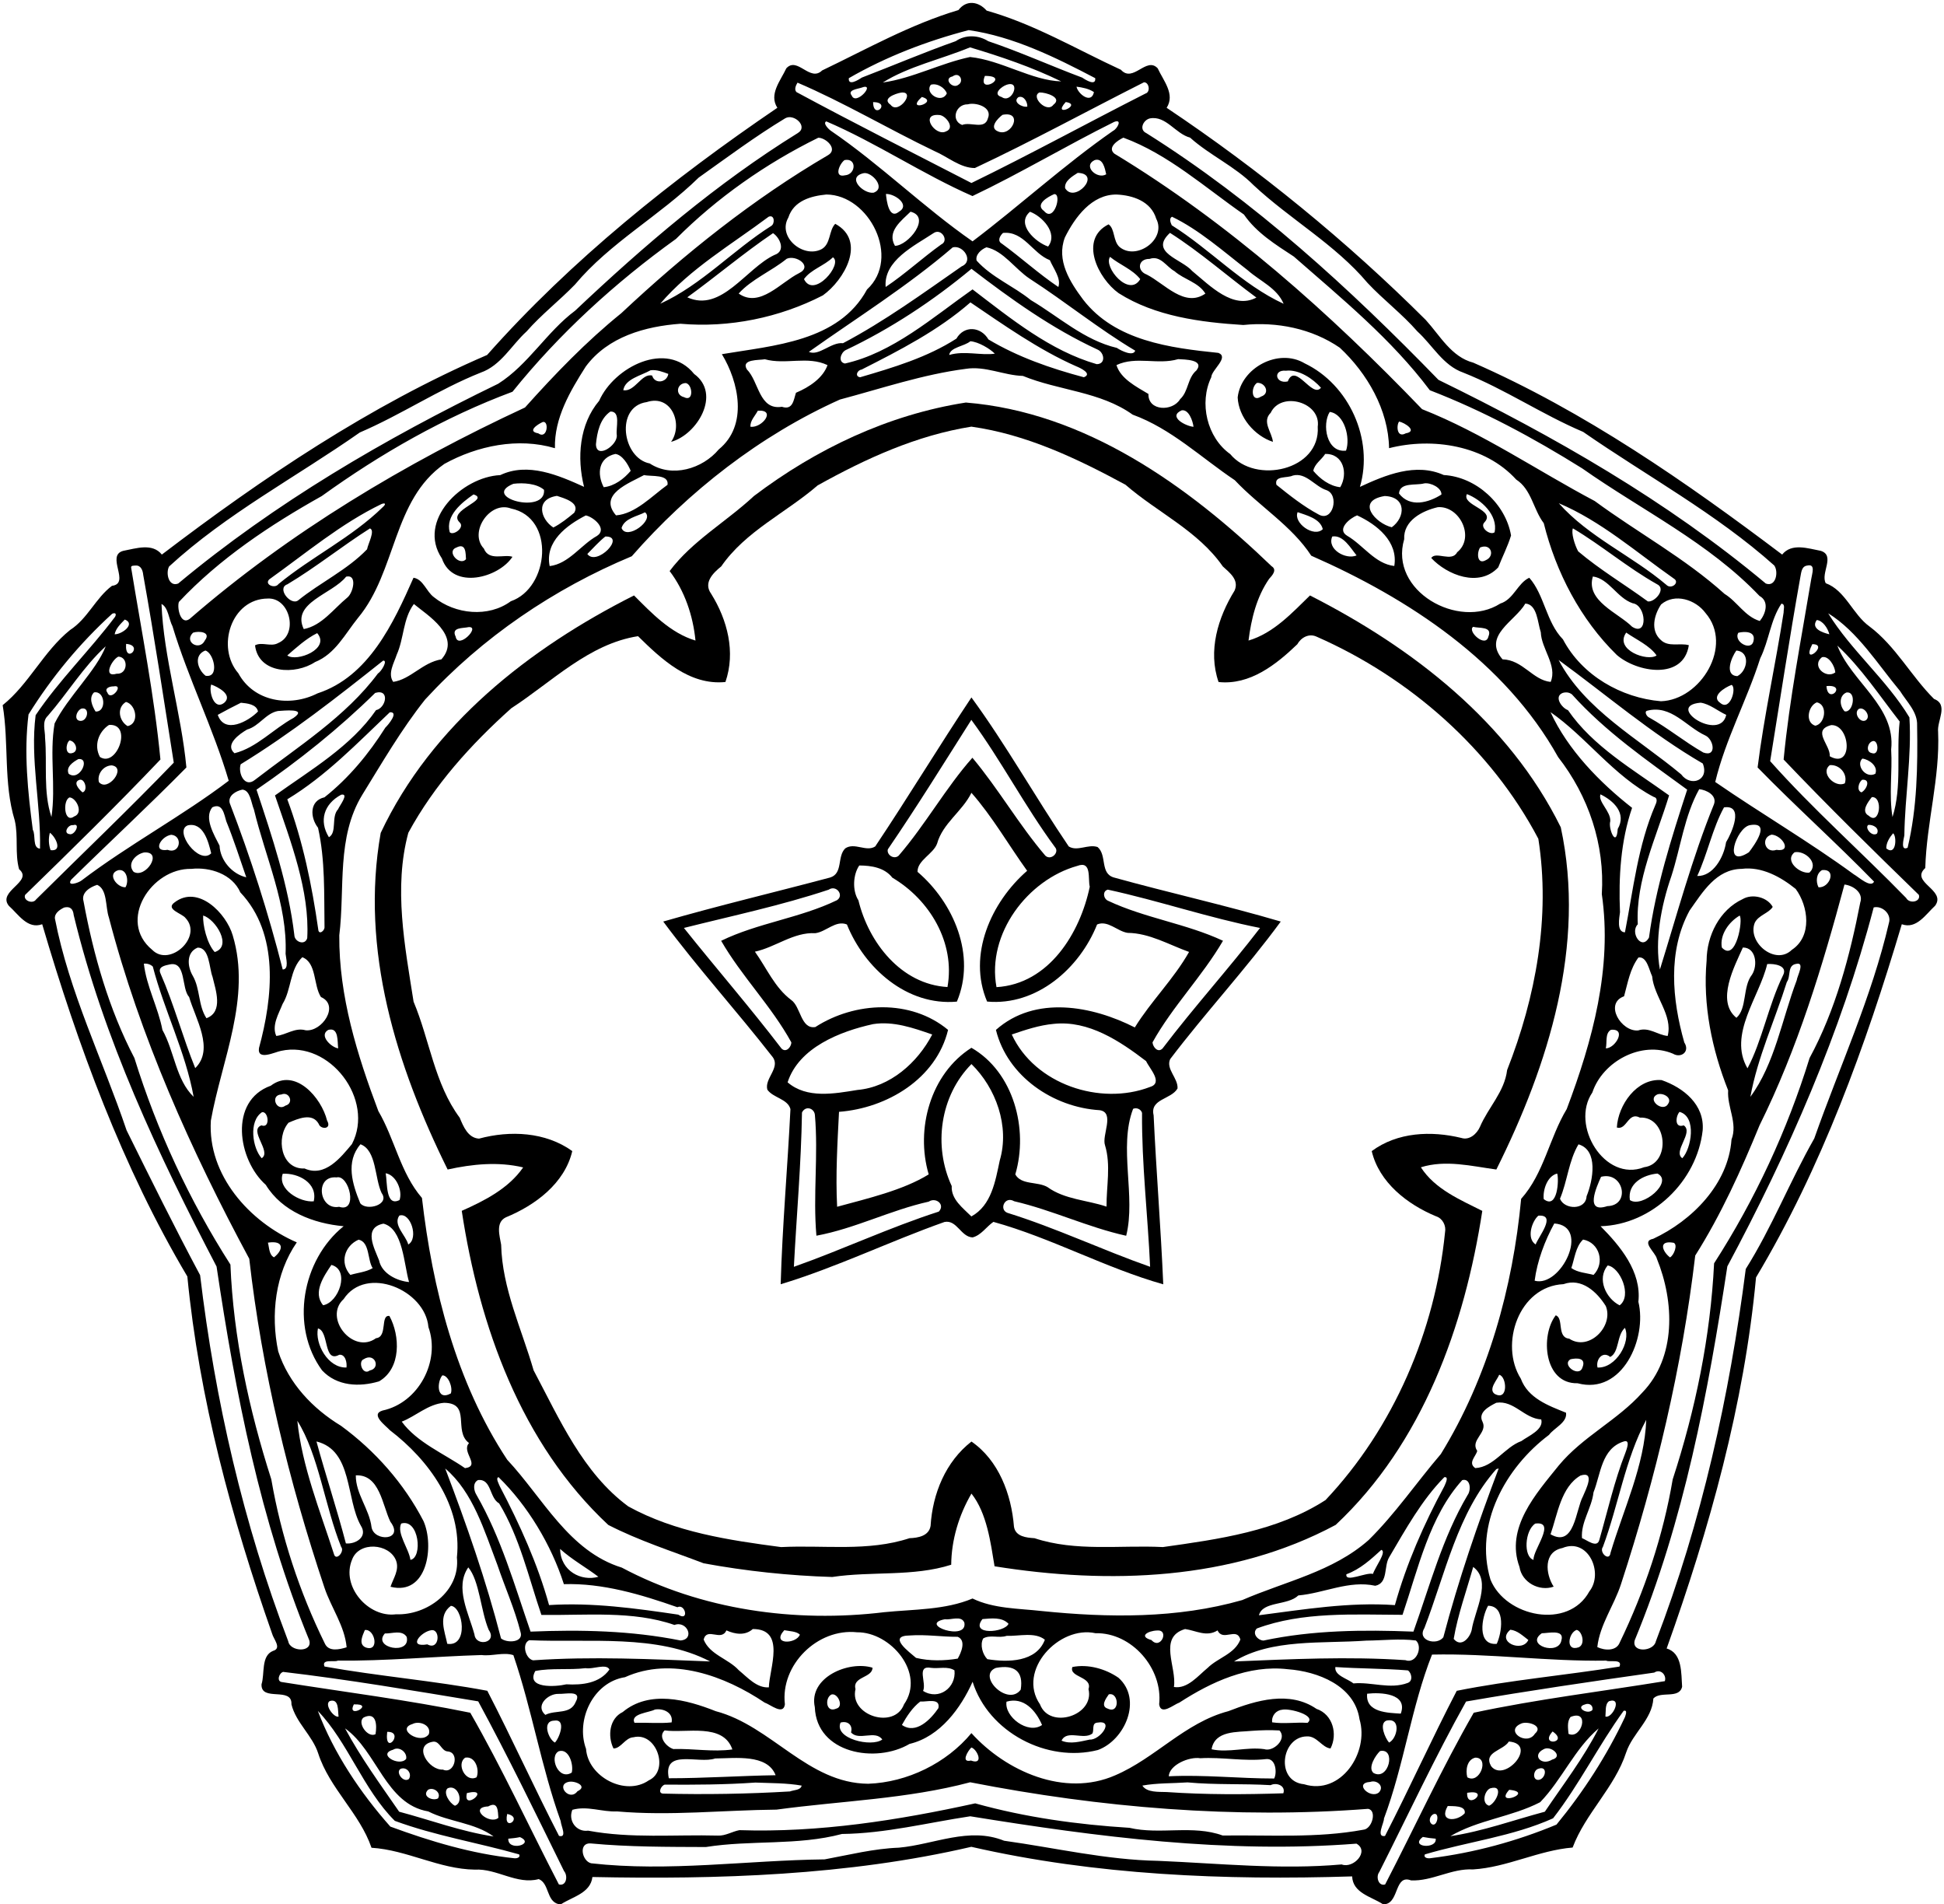
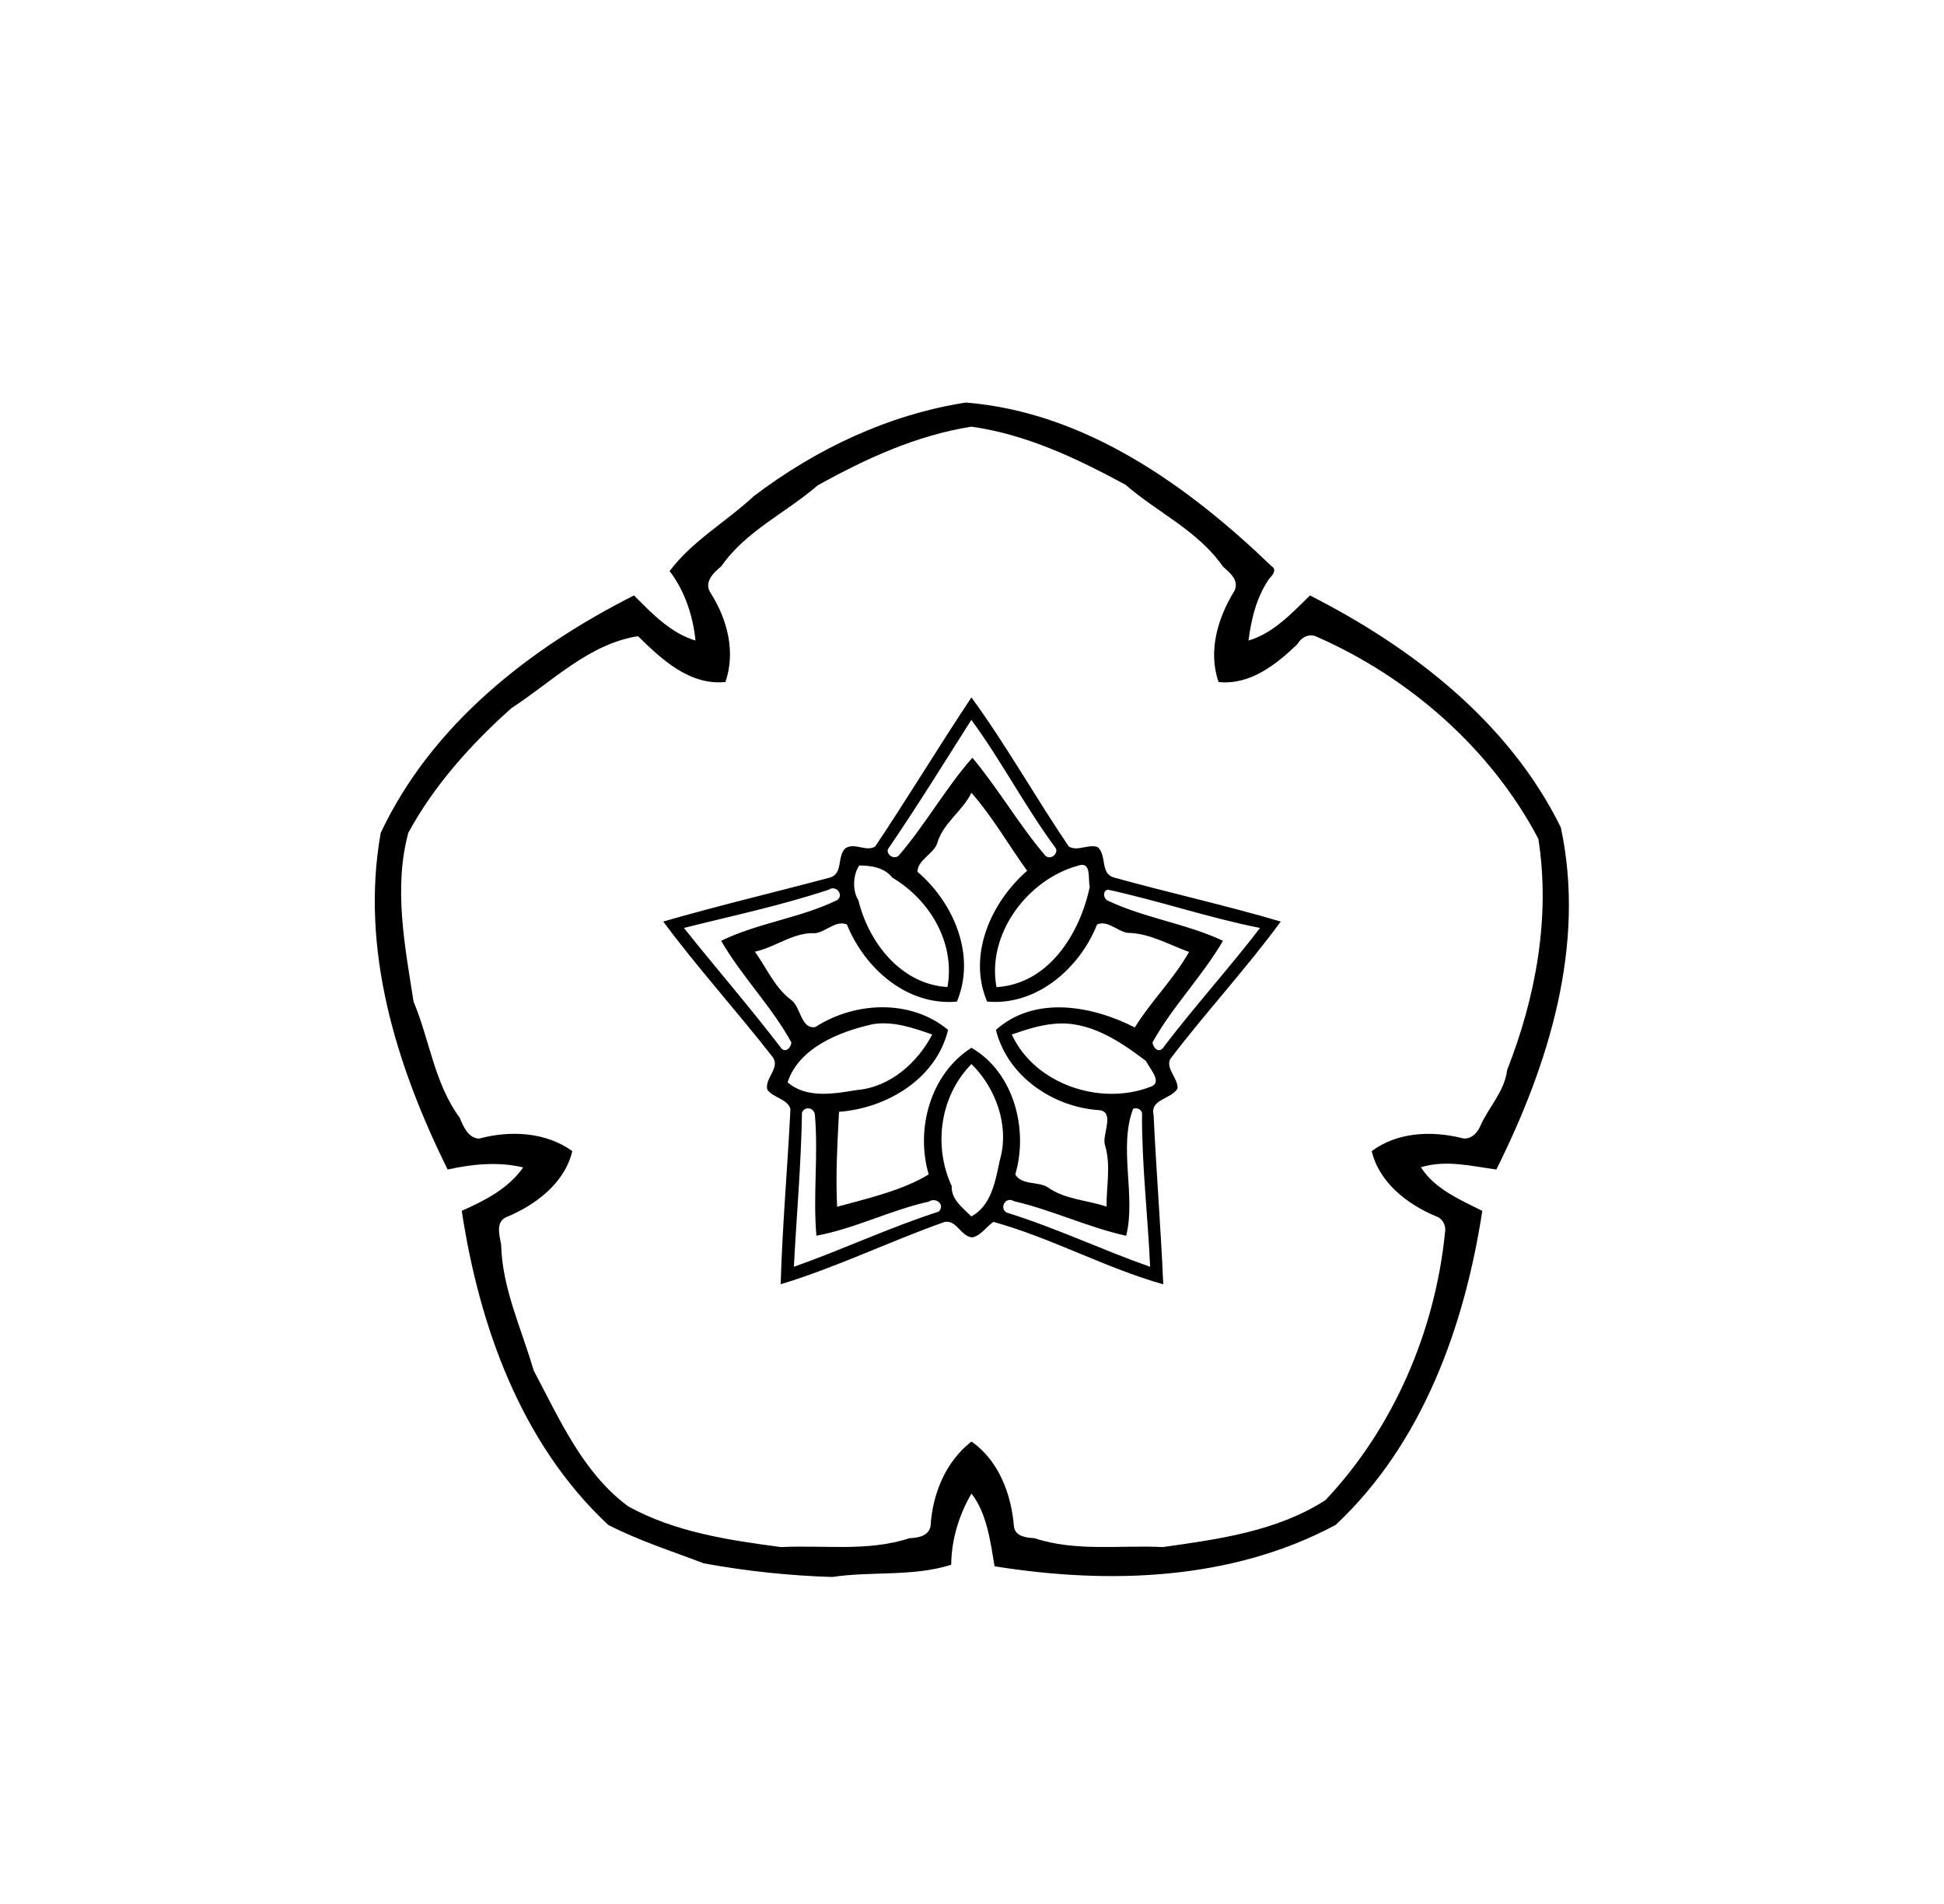
<svg xmlns="http://www.w3.org/2000/svg" width="1205pt" height="1180pt" viewBox="0 0 1205 1180" version="1.1">
-   <path fill="#000000" opacity="1.00" d=" M 594.09 6.24 C 599.08 -0.27 606.52 0.86 611.59 6.58 C 641.06 14.91 667.32 30.56 694.81 43.24 C 702.36 51.64 710.58 34.77 717.61 42.35 C 721.17 50.05 728.55 58.41 723.15 66.80 C 780.44 105.13 834.82 149.49 883.75 198.26 C 892.65 208.02 899.59 221.17 913.24 224.76 C 982.14 254.94 1045.36 298.89 1104.68 343.68 C 1110.58 336.31 1120.80 339.91 1128.64 341.37 C 1137.82 344.32 1128.32 355.26 1131.71 361.43 C 1143.85 365.83 1148.49 380.83 1158.80 388.21 C 1175.03 400.40 1184.69 419.10 1198.82 433.14 C 1208.04 436.70 1200.56 446.62 1201.35 453.59 C 1202.55 482.12 1194.20 509.61 1193.39 537.93 C 1183.62 546.77 1206.64 551.41 1199.51 561.27 C 1193.64 566.68 1187.90 576.04 1178.84 572.76 C 1156.44 648.04 1129.07 723.82 1088.48 791.64 C 1081.18 870.33 1059.59 947.46 1033.08 1021.60 C 1042.91 1024.44 1042.05 1036.97 1042.67 1045.29 C 1040.85 1053.10 1029.31 1047.71 1024.85 1052.58 C 1024.06 1065.65 1011.98 1074.05 1008.00 1085.99 C 1000.91 1107.74 982.77 1123.69 974.80 1144.95 C 953.76 1146.65 934.22 1157.23 913.04 1158.51 C 899.73 1157.76 887.69 1165.94 874.63 1165.30 C 864.50 1161.46 867.24 1178.37 858.89 1180.00 L 857.13 1180.00 C 849.99 1175.38 838.56 1173.14 838.13 1162.83 C 759.31 1165.31 679.22 1162.13 602.08 1144.50 C 525.58 1162.31 444.73 1164.79 367.21 1163.21 C 366.05 1173.15 354.99 1175.42 347.87 1180.00 L 346.11 1180.00 C 338.59 1178.00 340.58 1167.24 333.96 1164.50 C 320.46 1168.16 307.92 1157.83 294.34 1158.64 C 272.22 1158.34 252.25 1146.44 230.28 1145.08 C 223.00 1123.76 204.28 1108.31 197.28 1086.72 C 193.71 1075.50 183.42 1067.62 180.65 1056.18 C 181.22 1044.95 161.59 1054.91 162.11 1043.75 C 164.21 1037.36 161.66 1026.18 169.19 1023.10 C 174.91 1021.51 169.53 1015.81 168.64 1012.33 C 143.51 940.72 123.45 866.66 116.13 791.06 C 75.91 723.34 48.27 647.91 26.16 572.76 C 17.08 576.06 11.44 566.67 5.48 561.34 C -1.90 552.19 20.97 546.35 11.83 538.66 C 9.12 528.79 11.48 518.35 9.14 508.42 C 2.06 485.26 5.60 460.44 1.65 437.00 C 17.89 424.03 27.01 403.62 43.43 390.43 C 54.29 383.47 59.29 370.60 69.40 363.05 C 81.12 361.63 65.34 344.31 76.37 341.37 C 84.21 339.91 94.42 336.31 100.32 343.68 C 162.47 296.34 229.42 251.20 301.94 219.98 C 354.20 161.02 416.92 110.94 481.85 66.80 C 476.45 58.41 483.83 50.05 487.39 42.35 C 494.26 34.79 502.07 51.07 509.59 43.66 C 537.32 30.39 564.33 15.10 594.09 6.24 M 600.46 18.66 C 574.66 25.37 549.29 35.10 526.15 48.45 C 525.62 53.50 532.00 49.59 534.17 48.10 C 553.56 40.66 572.79 32.42 592.42 25.51 C 598.38 21.36 606.51 21.67 612.56 25.52 C 632.29 32.15 651.36 40.83 670.82 48.10 C 673.00 49.59 679.41 53.53 678.88 48.44 C 654.22 35.51 628.11 22.63 600.46 18.66 M 601.27 29.35 C 583.46 36.73 563.11 41.13 547.21 51.14 C 565.86 48.47 582.83 39.23 601.29 35.33 C 620.55 37.27 639.68 49.99 657.78 50.43 C 639.74 41.65 620.41 35.06 601.27 29.35 M 590.42 47.37 C 584.50 48.58 590.48 55.56 594.18 52.45 C 597.62 50.32 594.86 44.14 590.42 47.37 M 610.50 47.04 C 605.39 59.38 627.28 46.98 610.50 47.04 M 494.34 51.22 C 493.34 52.84 492.12 55.53 493.72 57.08 C 529.57 76.40 565.94 94.75 602.15 113.41 C 638.36 95.80 673.98 76.26 710.01 57.98 C 713.31 57.05 712.28 50.85 709.07 51.01 C 674.28 68.56 639.71 87.50 604.28 104.13 C 595.21 104.14 587.45 97.14 579.25 93.64 C 550.80 80.00 522.85 63.39 494.34 51.22 M 577.02 52.50 C 572.79 57.71 583.70 64.71 586.89 57.87 C 585.72 54.42 580.93 51.34 577.02 52.50 M 624.02 52.52 C 620.78 53.56 614.92 58.44 620.91 60.14 C 627.24 64.65 633.23 49.45 624.02 52.52 M 533.66 54.43 C 531.40 55.15 525.20 55.83 527.90 59.14 C 530.59 66.05 543.69 50.52 533.66 54.43 M 667.28 53.71 C 668.12 58.24 676.53 64.75 678.09 57.07 C 674.90 54.93 671.01 54.22 667.28 53.71 M 558.40 57.41 C 554.94 58.04 546.37 61.08 552.05 64.94 C 556.76 71.38 568.11 56.10 558.40 57.41 M 644.35 57.30 C 638.56 59.77 648.90 70.45 652.94 64.94 C 658.95 60.39 648.14 57.15 644.35 57.30 M 571.41 60.09 C 560.46 70.01 582.69 63.23 571.41 60.09 M 631.25 60.22 C 627.41 63.12 633.59 66.75 636.79 66.07 C 636.95 63.19 634.59 59.01 631.25 60.22 M 541.21 63.27 C 541.23 74.59 552.77 63.34 541.21 63.27 M 660.59 63.24 C 651.50 73.36 671.56 64.81 660.59 63.24 M 599.88 64.65 C 592.35 64.50 589.20 74.68 596.38 77.44 C 601.66 75.23 610.44 80.72 612.39 73.26 C 615.27 66.30 604.71 63.25 599.88 64.65 M 582.05 71.26 C 569.86 70.28 579.78 84.84 586.34 81.46 C 592.42 79.33 585.97 71.21 582.05 71.26 M 621.41 71.16 C 618.47 73.35 612.86 79.17 618.64 81.45 C 627.13 85.13 634.57 68.54 621.41 71.16 M 486.70 73.32 C 468.20 84.49 450.77 97.50 433.09 110.06 C 408.90 133.76 378.24 150.26 356.37 176.37 C 346.68 186.36 335.58 194.93 326.40 205.41 C 317.00 213.94 310.56 226.51 297.94 230.93 C 271.98 241.28 248.70 257.01 223.04 268.01 C 183.58 295.67 140.45 318.33 104.82 351.05 C 102.61 355.04 104.48 363.92 110.45 361.63 C 170.55 311.58 238.70 271.82 308.81 237.81 C 327.47 226.02 338.87 205.66 356.51 192.52 C 399.26 152.13 444.36 113.53 494.51 82.47 C 501.20 78.43 492.11 70.14 486.70 73.32 M 712.80 73.37 C 708.66 74.30 705.85 80.29 710.50 82.46 C 777.74 124.72 836.59 178.73 891.64 235.40 C 963.21 270.35 1033.19 310.33 1094.55 361.63 C 1100.82 363.97 1102.57 354.32 1099.78 350.43 C 1063.68 318.19 1020.95 295.11 981.32 267.65 C 955.84 256.84 932.82 241.14 907.06 230.93 C 894.44 226.51 888.00 213.94 878.60 205.41 C 869.13 194.55 857.52 185.82 847.68 175.33 C 827.58 151.45 799.80 135.98 777.13 114.85 C 765.47 103.05 749.96 96.30 737.67 85.28 C 728.62 82.90 722.74 71.53 712.80 73.37 M 512.18 75.22 C 509.89 76.26 513.43 79.92 515.00 81.03 C 545.73 102.00 572.50 128.50 602.84 149.57 C 632.34 127.27 659.61 102.18 690.00 81.05 C 692.61 79.79 695.90 73.52 690.60 75.56 C 661.10 90.20 632.45 107.39 602.80 121.50 C 572.04 108.03 543.09 88.44 512.18 75.22 M 507.21 85.36 C 474.86 101.25 444.38 122.60 419.03 148.04 C 381.43 175.05 346.70 206.72 317.68 242.77 C 275.47 258.49 235.94 281.13 199.43 307.42 C 167.57 325.27 136.15 346.12 110.89 373.02 C 109.61 376.61 111.93 387.72 117.56 383.54 C 179.41 329.89 251.03 287.09 325.43 252.53 C 344.00 231.80 363.38 211.65 385.10 194.11 C 424.43 157.23 466.82 123.34 513.21 96.19 C 519.72 92.49 511.93 85.31 507.21 85.36 M 696.34 85.31 C 692.95 86.89 686.17 91.33 690.72 95.20 C 761.42 138.00 824.31 194.08 881.49 253.57 C 919.26 268.49 952.78 291.59 988.50 310.49 C 1015.09 330.06 1044.50 345.95 1068.97 368.04 C 1076.85 372.84 1081.61 382.13 1090.82 384.84 C 1094.47 380.42 1096.85 372.72 1090.64 369.32 C 1059.05 336.13 1017.59 316.19 980.74 290.27 C 950.54 271.40 919.43 254.64 886.28 241.83 C 862.45 210.11 831.65 184.96 801.99 158.99 C 790.66 151.56 778.88 144.31 771.05 132.94 C 746.85 116.14 724.14 95.56 696.34 85.31 M 523.49 99.20 C 520.27 101.52 516.69 110.24 523.73 108.65 C 530.66 108.14 531.19 97.68 523.49 99.20 M 678.50 99.23 C 670.86 102.97 680.24 111.37 685.69 108.02 C 684.89 104.40 683.66 97.61 678.50 99.23 M 535.33 107.32 C 524.45 109.76 535.07 120.25 541.44 119.43 C 549.56 116.63 540.30 106.28 535.33 107.32 M 668.04 107.12 C 664.88 109.15 659.59 112.18 660.23 116.64 C 666.02 126.31 683.23 107.68 668.04 107.12 M 512.26 120.54 C 502.62 121.44 491.97 124.43 488.66 134.83 C 481.75 146.79 497.78 160.20 509.13 154.48 C 515.08 151.35 513.62 142.87 517.73 138.70 C 537.33 149.36 523.33 173.58 510.03 183.07 C 483.14 196.91 451.98 203.26 421.78 200.63 C 399.94 202.22 376.79 208.68 363.10 227.13 C 353.40 242.39 343.49 259.11 343.98 277.76 C 321.16 270.96 295.88 276.23 275.49 287.46 C 243.28 309.84 245.87 354.19 221.91 382.92 C 213.89 392.84 207.82 405.28 195.26 410.30 C 183.24 418.29 160.26 417.74 158.08 399.93 C 162.42 397.58 167.93 401.07 172.43 398.50 C 185.12 393.14 179.78 370.26 166.01 370.93 C 143.27 371.00 133.82 401.16 147.75 417.25 C 157.38 434.99 179.73 438.36 196.79 429.70 C 228.53 419.33 243.84 386.25 256.32 358.03 C 262.36 358.96 264.28 366.65 268.95 370.07 C 282.13 380.75 302.74 382.84 316.62 372.61 C 340.48 364.39 344.44 320.82 316.77 315.14 C 303.68 310.13 290.38 329.89 299.93 339.96 C 303.03 347.89 312.50 343.28 317.65 345.05 C 309.19 358.06 280.73 365.85 273.92 346.09 C 258.26 322.70 286.29 295.52 310.09 294.43 C 327.25 286.27 346.21 294.55 362.03 301.70 C 357.52 283.76 359.04 262.95 371.39 248.37 C 380.68 227.43 413.26 210.65 430.26 231.74 C 447.35 244.17 432.06 269.45 415.98 273.82 C 423.64 263.03 416.33 244.15 400.87 249.18 C 381.13 251.98 385.72 283.96 402.76 287.22 C 416.49 296.27 435.47 290.55 445.54 278.50 C 463.87 263.53 457.89 236.64 447.46 219.49 C 479.29 214.09 519.91 211.78 537.43 179.39 C 558.59 159.88 538.86 120.75 512.26 120.54 M 549.15 120.21 C 549.55 124.24 550.97 136.26 557.23 131.22 C 564.52 126.94 554.46 119.91 549.15 120.21 M 653.45 120.30 C 649.36 122.08 641.33 126.64 647.18 130.79 C 653.40 138.17 658.43 119.91 653.45 120.30 M 692.18 120.56 C 676.75 120.35 666.28 134.69 660.08 147.14 C 654.66 161.37 663.19 174.71 671.39 185.69 C 691.14 211.26 725.39 215.63 755.24 218.69 C 762.10 221.41 750.96 229.24 750.81 233.78 C 743.16 249.66 748.09 271.10 762.57 281.41 C 778.14 300.34 818.53 291.47 816.81 264.45 C 818.97 249.21 794.08 242.24 787.66 255.80 C 782.00 261.36 788.47 267.85 789.02 273.82 C 777.64 270.11 767.75 258.54 767.18 246.29 C 769.20 228.00 792.42 215.46 808.73 225.18 C 836.23 238.36 851.61 272.25 842.96 301.72 C 858.83 294.37 877.52 286.58 894.92 294.38 C 915.12 295.54 933.34 312.41 936.63 331.84 C 934.58 338.62 931.26 344.98 928.70 351.59 C 916.87 364.32 897.01 356.35 887.18 345.82 C 889.86 341.37 900.00 348.63 903.22 342.24 C 914.44 333.25 904.95 313.40 891.29 314.30 C 881.58 316.52 869.79 322.64 870.40 334.15 C 860.91 366.16 904.12 390.55 929.97 374.03 C 938.26 371.46 940.70 361.34 947.93 358.04 C 957.35 368.65 958.38 385.57 968.81 396.23 C 980.59 418.64 1005.05 432.52 1029.54 434.57 C 1054.14 433.80 1074.70 400.12 1057.14 379.85 C 1051.04 371.59 1038.10 367.35 1029.64 374.59 C 1025.35 380.93 1022.82 390.66 1029.41 396.55 C 1034.16 401.25 1041.22 398.26 1046.84 399.83 C 1043.50 421.68 1014.69 416.78 1002.16 405.87 C 979.66 383.86 964.47 354.65 956.91 324.23 C 950.38 315.65 949.35 303.34 939.82 297.18 C 920.53 275.98 887.94 270.88 861.02 277.74 C 860.64 254.05 847.50 231.36 830.49 215.49 C 813.19 203.61 791.44 199.25 770.67 201.40 C 744.25 199.74 716.04 196.08 693.35 181.65 C 680.63 172.52 668.64 148.31 687.14 139.03 C 691.22 141.81 689.83 149.44 694.01 153.10 C 704.44 161.68 723.28 148.28 716.69 135.54 C 713.45 124.74 702.20 121.01 692.18 120.56 M 564.40 131.19 C 558.72 136.81 549.56 143.42 554.75 152.35 C 562.89 152.24 577.49 134.48 564.40 131.19 M 638.44 131.23 C 629.43 138.96 642.04 150.24 649.69 152.78 C 656.13 144.33 645.62 133.79 638.44 131.23 M 476.43 134.32 C 453.62 151.40 427.66 166.57 409.27 188.21 C 434.86 176.58 454.40 154.93 478.07 140.01 C 480.47 138.59 480.15 132.73 476.43 134.32 M 726.46 134.31 C 724.47 135.43 725.61 138.01 726.32 139.61 C 750.26 154.57 769.89 176.40 795.67 188.27 C 791.50 178.40 781.05 174.26 773.48 167.53 C 758.43 155.86 743.18 142.31 726.46 134.31 M 479.17 144.50 C 460.97 156.82 443.93 171.29 426.03 184.25 C 447.11 193.87 462.40 166.31 480.00 158.02 C 487.37 155.61 483.36 147.20 479.17 144.50 M 578.64 144.48 C 566.74 152.35 547.58 161.52 548.98 177.85 C 560.86 169.93 571.67 159.90 583.41 151.50 C 588.49 149.21 583.44 141.07 578.64 144.48 M 621.72 144.35 C 619.78 146.13 618.00 149.37 621.05 151.02 C 632.91 159.64 643.97 169.76 656.02 177.85 C 657.90 172.55 652.89 166.27 650.76 161.23 C 640.05 157.12 634.60 143.02 621.72 144.35 M 725.22 144.31 C 712.05 156.48 732.57 160.52 739.02 167.98 C 750.06 177.07 764.39 192.06 778.79 184.41 C 760.90 171.26 743.93 156.18 725.22 144.31 M 590.53 153.32 C 562.70 177.24 530.77 197.21 501.37 218.05 C 507.59 220.88 515.20 211.84 522.54 212.69 C 548.38 199.06 572.17 181.70 596.08 165.08 C 603.91 161.76 596.95 151.55 590.53 153.32 M 611.48 153.25 C 608.30 154.45 604.43 157.84 605.36 161.50 C 614.76 171.94 628.22 177.24 639.00 186.00 C 656.45 196.35 672.06 210.85 692.26 215.59 C 695.26 217.56 702.45 221.01 703.67 217.31 C 680.97 203.80 660.44 187.04 638.28 172.73 C 629.20 166.74 622.00 155.46 611.48 153.25 M 516.29 159.46 C 510.94 164.71 502.56 167.02 498.36 172.97 C 504.38 185.45 522.76 163.54 516.29 159.46 M 688.07 159.19 C 683.77 165.34 699.88 184.69 706.79 172.98 C 701.97 166.89 694.03 164.07 688.07 159.19 M 487.66 160.35 C 478.30 168.00 466.01 172.92 457.87 181.90 C 470.93 191.15 484.03 174.85 495.28 169.29 C 504.01 165.05 493.58 157.77 487.66 160.35 M 712.57 160.45 C 705.45 160.29 704.45 167.82 710.85 170.17 C 721.84 175.74 734.30 190.90 747.16 181.94 C 742.91 174.93 733.94 173.26 728.00 168.03 C 722.93 165.27 719.39 158.05 712.57 160.45 M 602.18 166.59 C 578.31 186.43 552.18 203.70 524.09 217.02 C 521.14 218.63 519.24 224.34 523.73 225.28 C 553.26 218.71 578.17 196.69 602.84 179.34 C 626.70 197.55 650.97 217.37 679.81 225.68 C 685.66 225.59 684.50 218.38 680.28 216.62 C 652.13 203.64 626.46 185.23 602.18 166.59 M 601.52 187.39 C 581.51 204.88 557.64 217.08 534.06 229.04 C 531.30 229.36 529.73 233.31 533.15 233.79 C 553.72 227.76 574.70 221.52 592.84 209.85 C 597.62 201.48 608.04 202.37 612.67 210.34 C 630.97 221.28 651.30 228.32 671.85 233.79 C 677.42 231.59 669.41 227.90 667.00 226.95 C 643.74 216.71 621.59 200.97 601.52 187.39 M 601.46 211.48 C 597.85 214.61 588.99 215.16 588.36 219.98 C 597.84 217.17 607.93 220.42 616.65 219.18 C 613.79 216.22 606.50 211.80 601.46 211.48 M 474.10 222.64 C 470.56 223.31 459.15 222.42 462.94 228.92 C 470.47 236.36 470.39 254.35 484.68 252.09 C 491.55 254.42 491.95 247.63 493.39 243.40 C 501.79 239.88 510.16 234.17 512.94 226.27 C 500.63 220.39 486.98 226.21 474.10 222.64 M 730.29 222.56 C 717.63 226.32 704.24 220.49 692.05 226.25 C 694.62 234.69 704.21 239.56 711.87 244.15 C 711.55 254.85 726.87 255.14 731.49 247.39 C 736.81 242.49 735.98 234.24 741.64 229.53 C 746.82 222.71 733.96 222.80 730.29 222.56 M 598.65 228.58 C 572.02 232.03 546.55 240.71 520.63 247.60 C 471.27 269.73 426.72 304.57 391.60 344.72 C 343.47 364.77 298.92 394.95 263.52 433.50 C 248.82 451.97 236.82 472.71 224.56 492.55 C 208.46 518.95 213.91 550.41 210.31 579.63 C 210.03 617.29 221.40 653.74 234.52 688.54 C 244.68 705.86 248.21 726.94 261.55 742.39 C 268.00 798.40 282.68 856.59 314.39 904.61 C 336.50 928.22 352.55 961.32 385.45 971.48 C 434.71 997.69 492.82 1005.81 548.17 999.09 C 566.42 997.26 585.89 997.77 602.83 990.62 C 615.91 996.97 631.42 996.76 645.75 998.38 C 687.09 1002.57 729.60 1003.14 769.99 991.59 C 796.81 979.96 826.12 974.04 848.37 954.37 C 864.90 938.09 877.93 918.84 893.11 901.10 C 922.39 853.58 937.74 797.80 942.89 742.94 C 957.03 727.18 960.38 705.13 971.14 687.31 C 987.11 645.02 999.51 599.78 992.89 554.09 C 994.85 523.58 984.69 493.34 965.83 469.20 C 932.80 410.02 873.25 370.95 812.78 344.37 C 800.76 325.88 780.56 313.73 765.40 297.59 C 744.60 283.66 725.99 265.64 702.08 256.96 C 682.00 242.59 656.36 242.10 634.04 232.96 C 622.17 232.63 610.70 226.64 598.65 228.58 M 403.21 229.48 C 397.50 232.74 387.41 234.81 386.34 241.83 C 393.57 243.00 397.70 231.09 404.23 232.75 C 405.87 238.25 413.41 237.13 414.26 231.72 C 410.75 230.45 407.01 228.92 403.21 229.48 M 797.10 229.74 C 788.88 228.92 790.52 238.11 798.23 236.37 C 803.02 224.26 813.29 247.12 818.81 240.29 C 813.90 234.74 805.11 228.76 797.10 229.74 M 425.10 237.39 C 419.48 237.50 418.31 244.72 423.96 246.12 C 430.19 249.38 429.40 238.18 425.10 237.39 M 779.19 237.26 C 775.13 239.94 775.60 249.78 781.70 245.75 C 787.50 243.83 784.34 236.93 779.19 237.26 M 469.72 254.54 C 468.09 257.74 464.85 260.70 465.19 264.49 C 472.56 265.31 481.33 253.61 469.72 254.54 M 732.46 254.29 C 723.65 258.21 735.04 264.14 739.81 264.49 C 739.36 260.84 736.87 253.56 732.46 254.29 M 378.38 255.03 C 371.87 259.47 370.09 267.97 369.40 275.32 C 369.61 284.91 382.94 275.93 382.32 269.67 C 381.62 264.98 384.98 254.88 378.38 255.03 M 824.24 255.28 C 819.35 262.96 822.19 280.75 834.35 279.27 C 837.16 271.40 833.41 256.45 824.24 255.28 M 336.42 261.52 C 333.08 263.04 326.58 267.33 333.63 268.54 C 339.33 272.64 340.53 260.50 336.42 261.52 M 867.24 261.24 C 865.46 263.59 865.77 271.67 871.37 268.54 C 878.96 267.25 870.79 261.95 867.24 261.24 M 381.42 281.32 C 371.06 283.59 369.82 293.40 374.20 301.92 C 380.77 301.30 386.77 296.75 390.94 291.79 C 389.38 287.82 385.69 281.80 381.42 281.32 M 821.43 281.31 C 819.18 284.90 814.80 287.47 814.06 291.79 C 818.22 296.76 824.20 301.25 830.76 301.93 C 835.74 293.45 832.78 281.04 821.43 281.31 M 399.23 294.41 C 389.90 299.46 370.64 306.46 381.84 319.38 C 393.88 318.44 403.96 307.49 413.78 300.43 C 414.73 293.69 403.78 295.45 399.23 294.41 M 801.39 294.70 C 797.88 296.46 789.68 294.57 791.20 300.43 C 799.49 307.09 807.90 313.77 817.31 318.81 C 826.26 323.94 830.47 306.60 822.18 303.74 C 815.08 301.51 809.52 292.57 801.39 294.70 M 318.20 299.82 C 297.71 308.20 338.48 319.22 337.23 303.57 C 332.81 299.65 324.42 299.03 318.20 299.82 M 882.86 299.55 C 877.72 301.02 867.79 298.62 867.17 305.80 C 873.93 314.78 885.57 311.52 893.48 306.47 C 893.68 302.35 886.99 298.98 882.86 299.55 M 293.51 306.40 C 286.17 311.47 276.01 319.61 278.76 329.79 C 280.75 332.25 288.46 326.93 284.87 323.70 C 277.00 316.13 304.28 309.81 293.51 306.40 M 909.27 306.20 C 905.79 313.23 927.43 315.93 920.17 323.67 C 916.92 326.81 923.66 332.05 926.45 329.85 C 928.67 319.09 917.93 309.52 909.27 306.20 M 345.25 307.30 C 331.59 309.33 335.04 321.76 343.00 326.91 C 347.69 324.50 351.91 321.12 355.94 317.75 C 359.76 311.40 349.30 308.67 345.25 307.30 M 858.33 307.39 C 839.97 310.36 852.71 324.42 862.70 326.75 C 871.24 320.57 871.84 307.90 858.33 307.39 M 236.48 312.36 C 211.39 324.45 189.60 342.84 166.92 359.03 C 163.63 362.22 170.45 365.05 172.62 361.95 C 193.32 344.93 217.97 333.16 237.20 314.33 C 239.64 312.18 238.65 311.49 236.48 312.36 M 966.22 311.85 C 984.83 332.87 1011.62 344.37 1032.91 362.44 C 1035.96 365.55 1041.49 360.91 1037.53 358.55 C 1014.33 342.25 992.33 322.88 966.22 311.85 M 399.81 317.47 C 394.88 320.05 387.08 321.17 385.27 327.22 C 388.41 335.21 405.92 322.22 399.81 317.47 M 804.34 317.39 C 801.52 324.05 814.45 333.37 819.94 327.93 C 818.36 321.30 809.59 319.28 804.34 317.39 M 363.10 319.42 C 351.26 325.52 337.62 335.62 340.72 350.82 C 352.62 349.37 360.07 337.65 370.07 332.10 C 376.73 327.73 367.74 320.28 363.10 319.42 M 841.20 319.38 C 836.91 321.02 828.26 327.92 835.01 332.00 C 844.98 337.76 852.32 349.43 864.26 350.75 C 866.77 335.65 853.48 325.04 841.20 319.38 M 229.33 327.47 C 211.97 338.47 195.85 351.54 178.14 362.10 C 171.24 364.47 180.26 375.64 184.86 372.02 C 198.64 360.91 215.27 353.17 227.52 340.41 C 228.24 336.70 232.65 328.77 229.33 327.47 M 974.98 327.43 C 973.76 330.10 976.08 337.76 978.24 341.68 C 991.77 353.14 1007.14 362.25 1021.42 372.70 C 1025.64 373.43 1033.25 364.80 1026.98 361.97 C 1008.81 351.75 992.69 337.96 974.98 327.43 M 375.23 332.48 C 371.16 335.70 367.72 339.65 364.06 343.31 C 369.73 351.20 388.29 332.21 375.23 332.48 M 825.82 332.47 C 822.32 340.33 834.24 347.09 840.89 344.20 C 837.11 339.57 832.61 331.39 825.82 332.47 M 282.81 339.36 C 276.45 341.76 284.94 351.06 288.85 346.53 C 288.60 343.10 289.01 336.11 282.81 339.36 M 917.45 339.29 C 915.22 342.72 915.65 350.22 921.03 347.13 C 926.88 344.56 924.28 336.43 917.45 339.29 M 84.16 350.47 C 82.96 350.62 80.84 350.22 81.34 352.12 C 87.77 391.53 95.63 430.92 99.44 470.68 C 72.14 499.38 43.91 527.01 15.58 554.57 C 14.11 558.01 20.28 560.55 22.35 557.42 C 50.83 529.17 79.91 501.53 107.71 472.63 C 101.58 433.77 95.71 394.95 88.77 356.22 C 88.54 353.59 87.36 350.29 84.16 350.47 M 1120.16 350.50 C 1116.64 350.95 1116.53 354.88 1115.96 357.59 C 1109.18 395.58 1103.42 433.60 1097.25 471.70 C 1123.61 501.34 1153.76 527.94 1181.54 556.49 C 1183.50 560.28 1190.76 558.97 1189.42 554.57 C 1161.08 527.03 1132.88 499.39 1105.59 470.69 C 1109.21 433.07 1116.54 395.96 1122.73 358.70 C 1123.15 355.61 1125.63 349.16 1120.16 350.50 M 214.55 357.36 C 206.08 368.15 180.43 373.47 188.29 389.85 C 199.49 387.74 206.79 377.26 215.28 370.33 C 218.98 367.38 221.64 355.70 214.55 357.36 M 987.35 357.26 C 982.73 372.37 1003.13 379.81 1011.66 388.39 C 1021.69 394.83 1020.49 375.00 1012.04 373.85 C 1002.38 370.59 997.25 358.55 987.35 357.26 M 100.11 374.30 C 101.38 407.24 112.39 441.94 115.54 475.60 C 92.27 499.22 67.84 521.86 44.14 545.14 C 41.14 549.65 48.69 547.13 50.57 545.63 C 79.84 523.41 112.93 505.73 141.78 483.84 C 132.17 451.31 116.77 420.65 106.91 388.09 C 104.70 383.98 104.30 376.30 100.11 374.30 M 256.54 374.31 C 249.70 383.52 250.47 395.63 245.88 405.79 C 244.24 410.89 240.16 417.46 243.74 422.57 C 254.55 421.00 261.85 410.56 273.62 408.60 C 286.41 394.08 264.50 380.98 256.54 374.31 M 945.49 374.04 C 939.28 384.91 918.70 394.00 931.35 408.60 C 943.98 408.94 950.00 421.47 961.19 422.60 C 965.47 412.47 955.39 402.07 955.07 391.79 C 953.08 386.05 952.94 374.48 945.49 374.04 M 1104.22 374.11 C 1097.43 384.23 1096.49 397.13 1091.08 408.00 C 1082.84 433.91 1069.54 458.15 1063.20 484.61 C 1091.57 504.17 1121.29 521.51 1149.13 541.86 C 1151.69 543.20 1159.67 550.61 1161.64 546.35 C 1138.18 522.26 1112.92 499.68 1089.46 475.60 C 1093.47 443.53 1100.64 411.58 1105.60 379.50 C 1105.48 377.73 1106.82 374.32 1104.22 374.11 M 69.56 380.33 C 49.55 398.56 31.94 419.77 17.68 442.75 C 14.72 466.45 17.24 490.67 20.34 514.28 C 22.25 517.37 19.94 525.57 24.80 525.91 C 25.43 498.66 18.60 470.42 22.09 443.22 C 36.61 421.56 55.67 403.08 71.34 382.22 C 72.31 380.35 71.48 379.54 69.56 380.33 M 1133.21 380.07 C 1147.31 403.02 1169.50 421.25 1183.56 444.57 C 1185.07 468.84 1180.75 493.41 1180.42 517.74 C 1179.96 520.18 1177.97 527.56 1182.45 525.34 C 1188.36 500.59 1188.75 474.87 1188.33 449.53 C 1188.68 441.17 1181.84 434.85 1177.76 428.24 C 1163.95 411.70 1151.48 391.34 1133.21 380.07 M 77.35 383.94 C 74.82 386.61 71.83 389.30 71.06 393.08 C 75.64 393.15 84.26 386.61 77.35 383.94 M 1126.13 384.24 C 1122.23 389.56 1129.87 392.11 1133.93 393.07 C 1132.99 389.29 1129.79 384.55 1126.13 384.24 M 290.39 388.64 C 287.06 389.45 279.49 388.55 282.44 394.53 C 283.89 402.81 298.25 387.96 290.39 388.64 M 913.15 388.45 C 909.28 391.13 920.88 401.72 922.58 394.54 C 925.32 388.01 916.80 389.50 913.15 388.45 M 119.64 392.09 C 113.68 397.89 123.81 403.71 127.01 396.86 C 131.01 391.62 123.31 390.85 119.64 392.09 M 196.61 392.36 C 189.75 395.73 183.38 401.59 178.07 406.19 C 183.84 410.46 205.04 402.12 196.61 392.36 M 1008.01 392.03 C 1000.42 402.80 1021.35 410.18 1026.84 406.19 C 1022.66 400.09 1014.21 396.35 1008.01 392.03 M 1077.52 392.13 C 1074.21 397.62 1085.84 404.21 1086.98 396.89 C 1088.18 391.12 1081.33 391.19 1077.52 392.13 M 78.17 399.03 C 77.17 412.28 89.60 399.87 78.17 399.03 M 1123.34 399.22 C 1116.08 413.83 1134.43 399.03 1123.34 399.22 M 65.53 400.53 C 51.70 413.17 41.90 429.54 29.63 443.63 C 25.76 447.20 28.07 452.81 27.93 457.28 C 29.32 473.54 26.64 490.70 31.89 506.33 C 34.74 487.16 30.54 467.52 33.84 448.35 C 42.00 431.82 59.69 415.71 65.53 400.53 M 1138.89 400.08 C 1147.64 422.76 1175.20 437.76 1172.25 464.47 C 1173.09 478.43 1170.78 492.45 1173.08 506.34 C 1179.07 487.42 1175.37 466.66 1177.52 447.12 C 1165.13 431.23 1153.71 413.90 1138.89 400.08 M 127.26 403.14 C 119.84 406.02 122.42 414.90 127.43 418.78 C 136.36 420.28 132.46 404.45 127.26 403.14 M 1076.26 403.16 C 1073.30 407.27 1068.61 418.47 1076.85 419.03 C 1083.24 415.94 1085.18 403.86 1076.26 403.16 M 73.38 406.92 C 69.29 408.75 63.48 420.16 72.32 417.51 C 79.27 418.06 79.79 407.19 73.38 406.92 M 1129.38 407.27 C 1122.47 412.73 1131.93 421.01 1137.62 416.71 C 1137.37 412.85 1133.57 406.19 1129.38 407.27 M 237.47 409.42 C 209.13 431.93 180.18 454.65 149.19 473.63 C 147.41 479.00 151.62 488.64 158.16 483.19 C 184.65 462.73 214.29 444.21 234.29 417.32 C 236.50 416.06 240.56 409.02 237.47 409.42 M 966.11 408.99 C 982.25 439.82 1015.64 457.82 1042.10 479.90 C 1047.93 487.89 1059.71 483.65 1055.47 473.15 C 1023.67 454.71 995.43 430.36 966.11 408.99 M 130.93 424.21 C 129.24 428.31 132.69 441.01 139.27 435.27 C 144.21 430.45 134.99 425.67 130.93 424.21 M 1073.35 424.44 C 1069.29 425.90 1060.12 431.53 1066.38 435.67 C 1072.57 440.94 1076.61 426.12 1073.35 424.44 M 70.38 425.36 C 68.08 425.32 64.43 426.47 66.61 429.29 C 68.71 434.90 77.26 423.97 70.38 425.36 M 1132.14 425.19 C 1132.98 437.15 1145.40 423.86 1132.14 425.19 M 58.28 429.09 C 54.88 432.39 57.13 437.54 59.22 440.93 C 66.14 441.44 65.33 427.86 58.28 429.09 M 232.57 429.41 C 210.24 451.38 185.13 471.49 159.00 489.36 C 168.75 518.80 178.76 548.48 182.45 579.46 C 182.52 583.71 189.06 586.19 190.44 581.36 C 192.04 551.96 180.18 521.51 170.45 492.94 C 192.59 477.10 217.61 462.52 233.09 440.08 C 239.27 438.80 241.85 426.71 232.57 429.41 M 968.65 429.41 C 962.98 431.65 968.10 438.77 971.92 440.09 C 987.32 462.58 1012.51 477.02 1034.60 492.92 C 1026.68 518.91 1013.74 545.65 1015.20 572.81 C 1010.17 577.77 1017.56 589.39 1022.14 581.00 C 1026.34 549.66 1036.11 519.25 1045.81 489.36 C 1020.91 471.23 995.14 453.42 974.38 430.32 C 972.74 429.08 970.83 428.78 968.65 429.41 M 1144.44 429.18 C 1139.76 431.28 1140.26 437.51 1143.38 440.81 C 1148.74 442.03 1151.09 428.08 1144.44 429.18 M 78.08 435.00 C 72.19 438.55 73.73 446.78 79.11 449.99 C 86.59 448.38 84.36 436.55 78.08 435.00 M 149.34 435.50 C 144.50 437.89 139.70 440.39 134.98 443.01 C 139.22 455.27 154.07 446.95 159.92 440.91 C 159.02 436.39 153.10 435.86 149.34 435.50 M 1054.19 435.46 C 1031.43 437.40 1066.29 460.21 1070.02 443.01 C 1064.76 440.61 1059.86 436.31 1054.19 435.46 M 1126.22 435.25 C 1120.84 437.28 1118.64 447.66 1125.20 449.74 C 1131.42 448.60 1133.08 436.71 1126.22 435.25 M 50.42 439.15 C 47.34 440.46 45.53 446.46 49.83 446.75 C 54.49 447.01 55.93 437.84 50.42 439.15 M 1152.27 439.28 C 1148.73 441.70 1152.87 448.26 1156.44 446.43 C 1159.98 444.17 1155.78 437.80 1152.27 439.28 M 172.28 440.62 C 164.77 441.99 160.65 450.02 153.20 452.09 C 148.60 454.76 139.06 461.33 145.34 466.80 C 159.08 463.38 169.52 451.64 182.00 444.87 C 190.98 438.64 175.46 440.47 172.28 440.62 M 1020.98 440.45 C 1019.02 440.97 1020.78 444.13 1022.30 444.69 C 1033.93 451.17 1044.26 459.79 1055.81 466.35 C 1064.35 469.39 1062.23 458.19 1057.12 455.82 C 1045.03 450.28 1035.91 436.56 1020.98 440.45 M 241.63 441.40 C 221.46 460.55 202.07 480.83 178.08 495.34 C 187.74 521.24 193.35 548.58 197.27 575.98 C 197.51 579.66 201.37 576.89 201.15 574.40 C 200.84 553.92 201.63 533.18 197.14 512.99 C 192.17 506.65 191.71 496.23 201.13 494.10 C 216.15 482.22 228.66 467.10 238.87 450.90 C 240.63 449.27 247.50 441.02 241.63 441.40 M 961.11 441.34 C 971.80 464.63 991.57 484.91 1011.66 500.63 C 1004.63 521.07 1003.22 543.55 1004.16 565.32 C 1003.79 568.67 1001.85 577.59 1007.23 577.78 C 1012.39 551.29 1015.24 524.02 1026.05 498.96 C 1026.88 497.30 1027.72 494.50 1025.18 493.91 C 1000.42 481.08 983.01 456.46 961.11 441.34 M 67.57 449.25 C 61.06 453.47 58.06 461.94 61.96 469.12 C 72.46 475.92 82.50 448.22 67.57 449.25 M 1135.11 449.35 C 1122.72 452.54 1134.70 461.62 1134.19 468.67 C 1149.00 476.97 1147.02 448.97 1135.11 449.35 M 43.04 458.88 C 40.61 460.97 40.31 467.95 44.68 466.72 C 49.22 465.76 46.91 459.13 43.04 458.88 M 1161.24 459.20 C 1157.65 459.64 1156.16 466.05 1160.32 466.72 C 1164.90 468.43 1164.50 459.10 1161.24 459.20 M 48.54 470.43 C 45.36 472.19 40.66 475.25 42.56 479.52 C 49.42 484.53 56.31 469.45 48.54 470.43 M 1154.39 470.11 C 1150.21 474.06 1156.33 482.73 1162.44 479.52 C 1164.32 474.78 1158.50 470.58 1154.39 470.11 M 69.24 474.31 C 64.07 474.45 60.10 479.66 61.30 484.65 C 66.76 491.19 78.85 475.58 69.24 474.31 M 1134.24 474.16 C 1128.03 478.95 1137.40 488.46 1143.53 485.46 C 1145.48 479.58 1140.25 473.68 1134.24 474.16 M 49.38 483.24 C 44.92 484.65 48.95 489.32 51.17 491.04 C 54.69 490.01 52.64 482.39 49.38 483.24 M 1154.27 483.23 C 1152.09 484.77 1150.66 489.90 1153.83 491.04 C 1157.10 489.33 1159.80 482.70 1154.27 483.23 M 150.26 489.34 C 146.41 490.11 141.18 493.00 142.39 497.66 C 155.37 531.41 166.35 565.84 175.24 600.80 C 179.35 600.79 177.20 593.67 177.02 591.05 C 178.29 560.56 164.47 531.16 157.39 501.62 C 155.66 497.60 155.21 489.78 150.26 489.34 M 1053.26 489.07 C 1044.11 505.47 1041.78 525.13 1036.00 543.00 C 1029.58 561.41 1025.62 583.01 1028.90 600.82 C 1039.27 567.58 1048.88 531.67 1062.42 498.42 C 1064.43 492.89 1057.81 489.51 1053.26 489.07 M 211.51 492.48 C 200.72 498.24 197.60 508.73 203.88 518.84 C 209.07 515.87 205.14 506.17 209.56 501.49 C 210.37 499.41 216.65 491.51 211.51 492.48 M 992.06 492.27 C 990.38 496.84 998.53 502.83 998.14 508.91 C 996.73 513.39 1002.00 525.93 1002.76 513.71 C 1008.39 504.01 1000.23 496.23 992.06 492.27 M 43.13 494.17 C 38.76 495.88 39.66 510.52 45.93 505.99 C 51.99 503.91 47.32 494.40 43.13 494.17 M 1160.26 493.99 C 1157.90 497.04 1153.29 502.85 1158.41 505.56 C 1165.28 511.90 1167.42 493.42 1160.26 493.99 M 131.59 500.30 C 126.31 506.85 132.67 517.29 136.09 524.07 C 136.49 533.30 144.03 541.75 152.65 543.67 C 148.65 532.16 144.90 520.33 140.27 508.97 C 138.95 504.85 138.10 497.27 131.59 500.30 M 1068.63 500.35 C 1061.48 513.32 1058.43 529.11 1052.04 542.86 C 1061.79 543.18 1068.52 531.35 1069.91 521.95 C 1073.49 516.12 1081.27 498.51 1068.63 500.35 M 45.34 511.36 C 42.20 510.81 39.00 516.41 43.03 516.90 C 46.26 518.03 50.24 509.76 45.34 511.36 M 116.41 511.47 C 107.43 514.90 123.51 536.37 130.91 528.81 C 129.20 521.65 126.06 509.38 116.41 511.47 M 1084.56 511.38 C 1076.20 513.10 1067.64 538.81 1084.08 528.15 C 1087.54 523.66 1098.17 508.91 1084.56 511.38 M 1158.13 511.19 C 1155.60 512.74 1160.22 518.87 1163.48 516.58 C 1165.17 513.13 1161.06 510.98 1158.13 511.19 M 30.91 516.07 C 29.96 519.61 30.12 523.42 31.37 526.86 C 39.15 527.80 34.35 518.41 30.91 516.07 M 1173.43 516.40 C 1171.26 518.97 1169.14 522.30 1169.22 525.77 C 1175.57 530.83 1175.82 517.90 1173.43 516.40 M 106.11 517.32 C 99.47 518.38 94.32 528.22 103.88 526.66 C 111.71 529.64 113.59 517.89 106.11 517.32 M 1098.17 517.23 C 1091.17 519.06 1093.95 529.17 1101.12 526.67 C 1111.19 528.21 1104.84 517.71 1098.17 517.23 M 89.44 528.26 C 84.20 529.21 78.49 535.18 82.81 540.28 C 90.23 544.67 101.31 527.66 89.44 528.26 M 1112.40 528.16 C 1105.72 533.43 1115.72 541.70 1121.59 540.76 C 1127.79 534.99 1118.83 526.89 1112.40 528.16 M 118.65 538.45 C 93.86 537.86 72.53 570.70 94.36 588.65 C 105.24 599.63 125.92 580.48 115.02 568.94 C 112.89 566.03 102.20 563.51 108.24 559.21 C 122.80 548.08 140.27 565.98 144.26 579.67 C 155.88 618.36 137.43 656.85 130.70 694.47 C 128.60 728.25 154.67 757.20 183.97 769.92 C 170.57 789.29 167.69 814.84 172.45 837.45 C 178.89 857.20 193.84 872.98 211.39 883.60 C 232.55 899.10 250.44 919.33 262.50 942.61 C 269.36 958.11 264.85 989.13 242.06 983.34 C 243.81 978.02 247.73 972.89 245.45 966.96 C 241.20 956.37 222.54 955.08 218.27 966.43 C 211.21 983.07 228.30 1002.65 245.46 1000.40 C 264.73 1001.15 285.38 986.04 283.21 965.16 C 286.62 933.24 265.81 904.77 241.71 886.35 C 239.03 883.44 229.30 876.51 237.10 874.14 C 259.44 869.40 273.14 843.52 265.56 822.40 C 263.59 799.38 227.00 783.85 212.99 805.08 C 200.26 816.74 218.94 839.62 233.07 829.31 C 240.40 828.59 235.56 814.68 241.38 815.52 C 248.05 827.72 248.78 848.07 234.95 856.05 C 222.76 859.68 208.83 859.08 199.63 849.23 C 179.72 821.97 187.14 780.77 213.00 759.91 C 194.37 758.22 174.91 750.85 164.75 734.27 C 147.38 718.79 141.69 682.22 167.84 672.83 C 182.93 661.39 199.25 680.24 202.73 694.40 C 205.92 700.00 198.64 700.07 197.57 696.51 C 193.62 689.33 184.72 693.25 178.84 695.77 C 170.94 704.87 174.01 724.77 188.81 724.14 C 201.37 729.76 211.12 717.42 218.14 709.02 C 232.47 681.62 204.43 644.52 174.13 651.25 C 170.46 651.94 159.29 657.56 160.54 649.47 C 169.08 618.15 173.32 578.74 148.97 553.02 C 143.96 541.66 130.15 537.20 118.65 538.45 M 1079.62 538.44 C 1063.75 538.65 1055.43 552.84 1047.29 564.29 C 1033.62 589.46 1036.46 619.45 1044.02 646.02 C 1047.74 651.82 1041.86 655.96 1037.00 652.99 C 1017.50 644.74 993.42 657.78 987.03 677.03 C 973.20 697.20 994.57 732.89 1019.12 723.34 C 1035.89 721.18 1033.59 691.73 1016.47 692.59 C 1009.15 688.70 1008.43 700.61 1002.21 698.74 C 1002.96 684.86 1014.53 668.11 1029.96 669.35 C 1043.54 674.06 1056.67 684.58 1055.41 700.51 C 1051.91 731.95 1024.18 758.96 992.13 759.91 C 1004.20 772.11 1017.60 787.98 1015.56 806.75 C 1021.09 829.35 1005.62 864.69 977.88 857.22 C 956.94 857.74 954.71 827.56 964.33 815.13 C 969.49 816.78 964.81 828.88 972.69 829.59 C 984.88 837.70 1000.46 821.85 995.35 809.36 C 989.87 800.59 980.38 791.74 969.12 795.81 C 941.47 797.08 929.28 833.09 942.68 854.37 C 947.17 866.51 959.73 871.07 970.71 875.48 C 971.60 881.58 963.36 884.87 960.16 889.22 C 933.18 909.44 913.59 944.76 923.89 978.95 C 933.27 1002.00 972.09 1010.23 985.17 986.22 C 994.25 974.76 984.45 952.70 968.47 959.33 C 956.59 961.70 957.92 975.32 963.05 983.27 C 954.11 986.45 943.31 980.61 941.87 971.08 C 932.94 946.89 952.15 925.64 966.20 908.19 C 981.07 890.22 1002.60 880.23 1017.98 863.01 C 1039.15 841.16 1037.91 806.68 1027.00 780.00 C 1026.17 776.15 1016.90 769.19 1024.75 767.70 C 1048.74 756.51 1071.30 733.89 1073.28 706.22 C 1077.25 695.96 1070.49 686.11 1071.20 675.72 C 1061.11 650.23 1055.41 622.73 1057.85 595.28 C 1057.91 579.94 1065.84 563.86 1080.23 557.17 C 1086.28 553.65 1095.58 556.02 1098.82 562.02 C 1096.37 566.00 1089.88 567.16 1087.67 571.93 C 1082.96 584.07 1100.52 598.55 1110.66 588.64 C 1123.46 580.22 1120.95 561.55 1113.07 550.89 C 1103.78 543.39 1091.96 536.88 1079.62 538.44 M 73.37 539.25 C 66.01 541.40 72.49 550.11 77.79 549.85 C 80.00 546.20 78.77 538.35 73.37 539.25 M 1129.37 539.23 C 1125.75 541.35 1125.47 546.42 1127.21 549.85 C 1134.21 550.49 1138.76 538.17 1129.37 539.23 M 60.23 548.35 C 55.81 549.72 50.21 553.18 51.78 558.53 C 57.96 592.01 67.58 625.58 83.31 655.68 C 97.33 700.73 117.41 743.93 142.83 783.67 C 144.65 828.95 154.38 873.70 168.17 916.78 C 174.21 951.81 185.56 986.42 201.35 1018.51 C 203.71 1023.80 210.48 1022.21 214.86 1020.85 C 213.67 1007.59 205.25 996.31 201.10 983.85 C 178.96 917.74 162.39 849.40 154.50 780.06 C 118.39 712.96 86.72 642.35 67.48 568.54 C 65.27 562.11 66.70 551.16 60.23 548.35 M 1143.30 548.16 C 1129.71 598.77 1114.24 649.85 1090.67 697.37 C 1079.27 725.16 1066.87 752.64 1050.80 778.09 C 1042.63 847.31 1026.42 915.52 1004.78 981.73 C 1000.51 994.91 991.65 1006.82 990.10 1020.72 C 994.57 1022.88 1001.90 1023.41 1004.02 1017.87 C 1019.46 985.92 1030.96 951.55 1036.83 916.80 C 1050.96 873.51 1060.23 828.42 1062.49 782.90 C 1087.84 743.50 1107.85 700.48 1121.68 655.67 C 1137.75 626.01 1146.67 592.41 1153.10 559.26 C 1155.19 553.24 1148.63 548.74 1143.30 548.16 M 39.74 562.41 C 37.12 563.68 33.77 565.86 34.03 569.18 C 42.87 614.79 63.64 656.67 78.47 700.49 C 93.35 730.53 108.27 760.74 124.04 790.23 C 133.26 867.66 150.83 944.23 178.67 1017.13 C 179.76 1023.70 194.07 1024.32 191.66 1016.40 C 161.35 942.51 145.96 863.55 134.24 784.89 C 98.00 715.39 64.19 643.67 45.69 567.12 C 45.29 563.11 43.31 561.53 39.74 562.41 M 1161.42 562.34 C 1141.04 640.03 1108.56 714.08 1070.70 784.79 C 1058.69 863.39 1043.88 942.51 1013.33 1016.39 C 1010.98 1024.44 1025.00 1023.63 1026.37 1017.21 C 1054.79 943.07 1072.06 864.98 1082.12 786.40 C 1098.39 760.54 1109.49 732.03 1124.58 705.54 C 1140.27 661.00 1160.19 617.99 1170.89 571.84 C 1172.55 566.37 1166.62 561.09 1161.42 562.34 M 125.93 567.36 C 125.59 572.98 128.18 584.66 133.09 590.00 C 144.22 586.53 133.62 569.62 125.93 567.36 M 1078.32 567.41 C 1071.80 571.19 1065.87 579.20 1067.29 587.20 C 1076.16 596.74 1080.62 569.47 1078.32 567.41 M 122.49 587.27 C 115.34 590.20 116.13 598.97 119.44 604.63 C 124.21 612.83 122.75 623.06 127.97 631.01 C 138.66 627.06 133.62 613.33 131.74 605.36 C 129.59 599.95 129.98 587.14 122.49 587.27 M 1080.33 587.19 C 1075.17 598.82 1063.52 620.38 1076.33 630.75 C 1083.03 624.95 1080.06 611.50 1085.99 604.01 C 1089.69 598.27 1088.50 587.12 1080.33 587.19 M 187.38 593.20 C 179.50 600.82 180.73 613.14 175.17 622.16 C 172.81 628.17 168.29 635.42 171.24 641.99 C 177.49 641.32 182.82 636.60 189.47 638.48 C 199.60 639.56 210.73 623.03 198.94 617.88 C 194.17 610.51 196.36 596.62 187.38 593.20 M 1015.57 593.39 C 1010.36 600.55 1009.10 608.58 1006.69 617.41 C 994.16 621.91 1004.94 639.57 1015.44 638.57 C 1022.14 636.31 1027.42 641.39 1033.72 642.00 C 1037.01 629.04 1025.24 617.74 1024.08 605.00 C 1022.17 601.04 1020.82 592.51 1015.57 593.39 M 89.17 597.21 C 90.80 611.38 98.01 624.27 100.68 638.27 C 108.14 651.54 109.00 669.10 120.03 679.72 C 114.99 651.85 101.73 626.04 94.72 598.99 C 93.24 597.60 91.18 596.97 89.17 597.21 M 105.26 597.66 C 102.28 598.30 97.61 599.07 99.47 603.25 C 107.83 622.30 113.43 643.31 121.01 661.92 C 133.09 650.18 121.02 631.10 117.22 617.82 C 112.34 612.67 115.52 595.51 105.26 597.66 M 1095.41 597.44 C 1090.65 617.76 1070.98 641.13 1083.19 662.05 C 1092.17 645.23 1096.21 622.90 1105.14 604.60 C 1108.56 598.29 1099.72 597.07 1095.41 597.44 M 1113.46 597.32 C 1107.66 598.18 1110.23 604.98 1107.57 608.59 C 1100.14 632.31 1089.47 655.13 1084.98 679.72 C 1100.12 659.28 1104.59 631.52 1113.70 607.50 C 1113.96 604.93 1119.00 596.00 1113.46 597.32 M 203.44 638.26 C 197.45 641.69 205.40 649.11 209.63 649.68 C 209.06 645.75 210.14 636.32 203.44 638.26 M 998.54 638.19 C 994.78 640.34 996.26 646.01 995.37 649.68 C 1001.28 649.73 1008.58 637.20 998.54 638.19 M 174.41 678.27 C 167.20 678.52 171.30 689.31 176.96 685.16 C 182.43 683.70 179.31 676.12 174.41 678.27 M 1027.45 678.17 C 1020.36 681.35 1030.85 689.73 1033.98 684.08 C 1036.69 680.27 1030.92 677.07 1027.45 678.17 M 162.40 689.25 C 153.96 694.84 156.51 711.57 162.22 717.77 C 168.58 713.70 153.83 700.40 162.06 697.40 C 167.67 699.61 166.44 688.48 162.40 689.25 M 1041.05 689.04 C 1038.51 692.01 1037.98 699.33 1043.66 697.40 C 1050.10 701.80 1036.71 713.54 1042.78 717.77 C 1048.33 711.96 1051.98 692.00 1041.05 689.04 M 223.45 709.12 C 214.05 720.01 218.45 733.89 223.30 745.66 C 227.19 750.69 241.84 746.62 236.55 739.34 C 232.15 730.07 233.48 712.82 223.45 709.12 M 978.44 709.16 C 972.32 719.42 971.57 731.98 966.96 742.88 C 969.72 749.76 983.00 750.07 983.44 741.37 C 987.54 731.35 990.80 712.75 978.44 709.16 M 175.26 727.39 C 171.81 736.93 185.92 745.31 194.46 744.48 C 197.12 733.17 184.91 726.82 175.26 727.39 M 239.07 727.07 C 240.14 732.70 238.92 748.13 247.65 743.68 C 249.65 738.20 245.79 728.28 239.07 727.07 M 965.22 727.27 C 958.89 728.84 956.28 737.73 956.88 743.09 C 965.49 749.96 966.46 730.85 965.22 727.27 M 1027.37 727.27 C 1018.47 728.09 1008.74 733.45 1010.29 743.69 C 1017.92 749.01 1037.60 732.32 1027.37 727.27 M 208.61 729.65 C 194.90 728.39 197.62 750.17 210.21 747.87 C 222.20 751.79 216.46 727.68 208.61 729.65 M 992.43 729.28 C 989.54 735.72 982.11 752.17 996.28 747.46 C 1010.97 747.10 1006.43 725.68 992.43 729.28 M 247.54 753.31 C 243.41 759.08 251.62 765.59 253.06 771.24 C 259.71 767.43 254.44 751.03 247.54 753.31 M 953.55 753.37 C 949.51 756.85 946.04 767.52 951.89 771.22 C 953.59 766.40 965.19 752.49 953.55 753.37 M 237.69 758.31 C 224.94 760.82 232.03 773.52 234.96 781.05 C 236.66 789.37 246.22 793.85 253.55 794.50 C 250.35 783.60 249.85 761.44 237.69 758.31 M 963.43 758.21 C 957.64 768.72 952.80 781.50 951.26 793.67 C 967.51 798.18 986.26 759.76 963.43 758.21 M 222.28 768.24 C 213.52 772.06 210.44 782.59 217.17 790.09 C 221.77 788.69 226.82 788.34 231.02 785.88 C 227.73 781.04 229.28 769.66 222.28 768.24 M 981.28 768.17 C 976.62 772.62 976.05 779.92 974.00 785.82 C 977.96 788.66 983.17 788.83 987.78 790.07 C 995.05 782.65 991.47 770.02 981.28 768.17 M 166.07 770.09 C 166.92 773.12 166.73 777.63 169.85 779.18 C 175.66 774.62 176.38 768.50 166.07 770.09 M 1037.40 770.16 C 1027.53 768.43 1030.53 775.68 1035.16 779.23 C 1037.65 777.91 1040.14 771.22 1037.40 770.16 M 205.42 783.88 C 200.84 790.67 193.64 801.00 200.30 808.88 C 210.01 807.19 217.17 787.04 205.42 783.88 M 996.49 784.24 C 989.65 792.62 995.54 804.76 1003.94 808.93 C 1011.92 803.02 1004.14 785.14 996.49 784.24 M 197.08 823.25 C 195.09 832.62 203.25 847.89 214.76 847.47 C 215.18 844.49 214.11 839.11 210.27 839.58 C 200.37 844.96 204.11 824.89 197.08 823.25 M 1007.21 822.89 C 1002.04 827.54 1003.78 837.99 998.11 840.92 C 993.35 836.94 989.02 842.59 990.24 847.47 C 1001.60 848.07 1011.13 831.55 1007.21 822.89 M 225.48 842.30 C 221.67 843.71 224.86 852.66 229.20 849.30 C 236.24 847.94 232.32 837.92 225.48 842.30 M 973.52 842.35 C 967.66 845.76 978.82 853.90 980.88 847.48 C 983.44 841.21 977.11 841.54 973.52 842.35 M 274.20 852.33 C 270.91 856.06 270.22 868.47 279.44 863.55 C 280.85 859.82 277.82 852.19 274.20 852.33 M 929.27 851.98 C 927.99 855.23 922.57 860.80 926.36 863.74 C 935.17 868.73 934.06 852.94 929.27 851.98 M 275.24 869.34 C 265.35 870.11 257.40 877.84 249.02 881.01 C 258.40 893.88 275.23 900.83 288.25 909.84 C 298.31 908.50 285.65 899.68 290.74 894.29 C 280.71 886.83 292.42 869.48 275.24 869.34 M 927.49 869.31 C 923.07 871.55 915.85 875.28 918.98 881.16 C 922.26 887.95 911.06 892.42 915.66 899.13 C 914.90 902.55 909.68 906.50 914.45 909.81 C 926.02 909.19 932.58 896.84 943.03 893.06 C 947.29 889.91 957.02 886.03 955.35 879.65 C 944.78 879.07 938.50 867.64 927.49 869.31 M 184.31 880.50 C 187.19 908.68 198.26 935.91 206.96 962.95 C 208.14 967.87 213.86 961.42 211.47 958.63 C 201.38 933.67 197.51 901.39 184.31 880.50 M 1020.43 879.88 C 1007.31 904.42 1003.26 932.65 993.57 958.62 C 990.98 962.01 997.65 968.09 998.31 962.24 C 1006.37 935.22 1019.42 908.04 1020.43 879.88 M 196.16 893.30 C 201.87 914.26 208.88 935.29 214.40 956.48 C 220.48 957.08 228.16 952.40 223.65 945.44 C 214.27 928.80 218.68 898.81 196.16 893.30 M 1006.50 893.30 C 992.57 897.68 992.26 913.57 987.74 924.83 C 986.65 934.64 979.82 943.29 980.60 953.19 C 983.75 954.43 990.00 959.62 991.36 954.27 C 996.54 936.23 1000.65 917.81 1007.52 900.30 C 1008.01 898.78 1010.99 891.83 1006.50 893.30 M 275.97 910.05 C 289.14 944.57 301.35 979.55 310.56 1015.35 C 314.32 1018.42 324.78 1017.95 322.65 1011.38 C 319.06 997.12 312.99 983.64 308.28 969.73 C 300.21 948.59 293.16 924.60 275.97 910.05 M 927.50 910.45 C 903.48 937.32 895.81 975.60 882.89 1009.00 C 878.19 1016.75 890.61 1019.99 894.66 1014.64 C 904.01 979.12 915.99 944.36 928.96 910.02 C 928.59 910.13 927.86 910.34 927.50 910.45 M 220.55 914.30 C 220.43 925.73 228.95 935.16 230.31 946.48 C 231.95 955.63 250.83 954.71 241.97 943.02 C 236.98 932.72 235.35 913.59 220.55 914.30 M 979.69 914.41 C 967.59 921.45 965.45 938.44 961.11 950.82 C 976.05 959.34 976.67 935.62 981.21 927.28 C 982.94 923.16 989.08 911.44 979.69 914.41 M 309.01 915.40 C 307.08 916.01 309.23 919.58 309.82 921.12 C 322.15 944.63 333.37 969.40 340.34 994.69 C 367.23 993.00 393.88 996.71 420.40 1000.61 C 427.38 1005.12 424.76 993.57 419.88 996.02 C 397.27 988.08 373.44 980.98 349.53 981.73 C 341.71 957.37 327.06 932.97 309.01 915.40 M 895.26 915.44 C 881.34 929.50 871.28 947.77 861.07 965.08 C 857.67 970.69 860.57 981.09 852.48 982.72 C 836.18 979.17 820.72 987.33 804.77 988.72 C 798.20 995.12 782.69 992.16 780.36 1001.00 C 808.34 997.38 836.29 992.73 864.63 994.71 C 871.74 969.27 882.56 944.57 895.23 921.15 C 895.86 919.59 898.36 914.93 895.26 915.44 M 296.34 917.20 C 292.90 918.93 293.60 923.64 295.38 926.46 C 310.60 952.93 318.96 982.48 328.87 1011.14 C 359.91 1009.85 391.27 1010.50 421.81 1016.63 C 431.03 1015.90 425.87 1004.10 418.05 1007.01 C 392.20 998.00 363.00 1001.19 335.59 1000.79 C 327.66 977.54 322.15 952.79 309.40 931.69 C 303.20 928.22 304.77 916.36 296.34 917.20 M 906.39 917.24 C 886.13 939.58 879.07 972.04 869.36 1000.73 C 839.14 1000.63 807.34 998.66 779.07 1009.19 C 775.91 1012.24 779.60 1016.53 783.18 1016.68 C 813.64 1010.18 845.10 1009.92 876.12 1011.14 C 886.33 982.63 894.12 952.86 909.67 926.56 C 912.03 923.43 911.50 915.93 906.39 917.24 M 248.67 944.17 C 245.77 950.10 253.47 959.76 254.41 966.67 C 262.20 965.33 259.69 940.79 248.67 944.17 M 951.66 944.18 C 945.13 948.37 944.15 964.74 950.58 966.69 C 949.97 960.75 965.06 942.46 951.66 944.18 M 347.19 959.90 C 347.45 973.69 360.37 980.16 370.91 977.15 C 363.62 971.57 354.27 966.35 347.19 959.90 M 856.22 960.47 C 849.65 966.43 843.19 972.43 834.58 975.59 C 833.61 981.04 846.75 974.20 851.05 975.37 C 852.41 971.06 859.78 961.59 856.22 960.47 M 290.27 971.32 C 281.68 983.77 290.57 999.77 294.09 1012.89 C 294.96 1020.77 308.54 1018.12 302.94 1010.08 C 297.95 998.31 297.28 979.70 290.27 971.32 M 913.17 971.05 C 909.04 985.81 903.66 1000.52 901.08 1015.64 C 905.66 1021.28 911.10 1015.05 912.24 1010.11 C 914.02 998.14 925.02 979.90 913.17 971.05 M 279.49 995.16 C 271.31 1001.16 275.72 1011.03 277.24 1018.69 C 290.66 1020.75 287.07 995.78 279.49 995.16 M 922.40 995.11 C 918.41 1002.06 915.26 1019.78 927.76 1018.72 C 930.81 1012.33 933.64 995.23 922.40 995.11 M 585.77 1003.45 C 568.59 1006.68 599.76 1017.41 597.79 1005.65 C 596.00 1000.86 589.34 1004.10 585.77 1003.45 M 608.98 1003.37 C 600.98 1013.66 622.81 1011.78 625.13 1006.28 C 621.01 1001.94 614.33 1002.97 608.98 1003.37 M 466.62 1009.53 C 461.91 1013.79 455.60 1012.77 450.28 1010.38 C 446.99 1017.54 438.29 1008.11 436.16 1016.02 C 439.88 1025.47 451.42 1027.89 457.94 1035.06 C 463.34 1039.48 469.09 1046.19 476.58 1045.68 C 476.86 1034.07 487.36 1009.50 466.62 1009.53 M 734.59 1009.54 C 717.59 1014.57 729.61 1033.29 727.66 1045.45 C 736.07 1046.85 742.70 1038.41 748.59 1033.60 C 755.00 1027.27 765.38 1025.01 768.86 1016.02 C 766.65 1008.11 758.02 1017.54 754.72 1010.38 C 747.88 1014.69 741.28 1010.47 734.59 1009.54 M 226.15 1010.16 C 224.83 1013.44 222.01 1018.80 226.52 1020.88 C 235.47 1024.24 232.48 1009.19 226.15 1010.16 M 267.29 1010.27 C 260.80 1011.25 252.50 1021.19 264.88 1019.03 C 272.55 1023.21 273.17 1009.21 267.29 1010.27 M 486.14 1010.26 C 477.80 1019.46 493.54 1018.95 495.82 1013.01 C 493.64 1010.86 489.29 1010.91 486.14 1010.26 M 717.26 1010.44 C 711.62 1010.63 705.53 1014.06 713.74 1016.38 C 719.48 1022.75 725.02 1009.82 717.26 1010.44 M 936.20 1009.96 C 927.08 1017.53 943.71 1024.40 947.34 1016.31 C 943.92 1013.74 940.63 1010.46 936.20 1009.96 M 977.31 1010.07 C 972.17 1011.77 970.19 1023.68 978.48 1020.88 C 982.88 1019.13 980.74 1010.81 977.31 1010.07 M 531.24 1011.55 C 506.73 1008.91 483.63 1031.79 486.52 1056.19 C 485.60 1063.29 477.48 1056.26 473.95 1055.11 C 449.40 1038.62 416.31 1026.33 387.41 1039.38 C 367.70 1042.43 356.69 1065.91 363.26 1083.81 C 364.49 1101.13 387.66 1113.40 402.17 1103.31 C 415.17 1097.28 407.00 1073.10 392.68 1076.60 C 387.50 1076.85 385.02 1083.55 380.27 1083.55 C 376.55 1075.96 377.65 1065.00 385.99 1060.98 C 402.52 1047.19 425.59 1053.26 443.61 1060.43 C 478.23 1069.54 500.61 1105.14 538.18 1105.42 C 562.32 1104.56 586.70 1092.70 602.14 1074.04 C 623.47 1097.67 659.86 1113.94 691.22 1100.20 C 716.14 1089.58 734.49 1067.51 761.41 1060.44 C 778.59 1053.73 799.33 1047.56 816.03 1059.01 C 826.22 1062.46 829.26 1074.68 824.73 1083.55 C 819.45 1083.01 816.22 1075.65 809.99 1076.07 C 794.07 1076.35 790.49 1103.99 808.31 1105.72 C 831.08 1112.85 848.88 1086.06 842.70 1065.44 C 839.67 1044.60 816.81 1035.79 798.22 1034.44 C 773.90 1031.60 750.83 1042.32 731.06 1055.11 C 727.50 1056.32 719.53 1063.41 718.51 1056.17 C 720.89 1034.01 701.56 1011.59 679.01 1012.12 C 656.48 1007.17 630.18 1035.18 644.65 1056.22 C 650.60 1071.99 678.67 1063.16 674.71 1046.76 C 677.34 1038.90 662.48 1039.56 664.71 1033.08 C 674.33 1031.11 685.24 1034.14 693.32 1039.75 C 708.34 1053.16 697.27 1078.43 680.52 1084.51 C 649.06 1092.53 612.70 1073.53 602.87 1042.21 C 595.66 1058.31 582.82 1076.24 563.78 1080.73 C 542.99 1093.01 506.16 1086.75 505.07 1057.96 C 501.03 1039.51 526.07 1028.94 540.83 1033.50 C 540.82 1039.88 528.16 1038.98 530.29 1046.76 C 526.33 1063.17 554.41 1072.00 560.36 1056.21 C 573.84 1036.84 552.03 1011.30 531.24 1011.55 M 238.56 1012.28 C 230.52 1021.31 254.81 1025.98 252.09 1014.39 C 249.12 1009.85 242.92 1012.47 238.56 1012.28 M 955.72 1012.14 C 945.04 1019.48 966.12 1026.25 967.84 1016.55 C 969.95 1009.43 959.42 1012.21 955.72 1012.14 M 564.01 1013.52 C 549.52 1013.66 563.90 1023.96 567.80 1027.41 C 576.12 1029.43 585.35 1029.25 593.65 1027.87 C 595.76 1024.24 599.08 1016.57 593.62 1014.35 C 583.74 1014.41 573.90 1012.79 564.01 1013.52 M 623.92 1013.76 C 619.24 1015.40 613.73 1012.84 609.43 1015.38 C 607.32 1019.33 609.07 1025.25 612.01 1028.21 C 624.83 1030.30 642.37 1030.09 647.67 1016.16 C 641.55 1011.21 631.68 1014.04 623.92 1013.76 M 328.09 1016.46 C 323.25 1018.52 325.69 1027.87 330.42 1028.92 C 366.95 1026.39 403.64 1028.21 440.15 1029.62 C 407.15 1012.45 365.26 1018.13 328.09 1016.46 M 846.94 1016.71 C 819.59 1018.70 788.18 1015.34 764.91 1029.64 C 800.22 1028.20 835.75 1026.44 871.09 1028.82 C 877.99 1031.41 882.09 1020.55 877.67 1016.64 C 867.51 1015.34 857.17 1016.63 846.94 1016.71 M 298.48 1025.65 C 268.76 1026.54 239.14 1029.42 209.38 1029.11 C 207.39 1030.28 199.08 1027.77 201.15 1032.77 C 234.59 1038.78 268.81 1041.55 302.06 1047.80 C 317.40 1077.45 331.18 1108.03 346.51 1137.73 C 351.72 1139.13 347.72 1131.47 347.54 1128.54 C 335.46 1094.92 329.72 1059.38 318.22 1025.72 C 312.08 1023.70 304.88 1026.49 298.48 1025.65 M 887.65 1025.37 C 874.92 1057.50 870.25 1093.96 857.85 1126.99 C 858.07 1129.44 852.66 1138.82 858.50 1137.77 C 873.80 1108.04 887.57 1077.43 902.97 1047.82 C 936.10 1041.16 970.33 1038.23 1003.84 1032.80 C 1005.98 1027.78 997.58 1030.26 995.61 1029.11 C 959.56 1029.71 923.69 1024.58 887.65 1025.37 M 362.97 1033.78 C 352.61 1035.06 342.07 1033.54 331.81 1035.54 C 325.73 1046.55 344.26 1045.42 351.04 1043.80 C 360.85 1044.33 371.66 1043.22 377.78 1034.62 C 375.84 1030.66 367.48 1034.67 362.97 1033.78 M 577.18 1033.60 C 567.66 1031.85 574.51 1042.73 572.18 1047.89 C 581.92 1053.97 592.80 1045.90 591.64 1035.15 C 587.41 1032.39 581.86 1034.23 577.18 1033.60 M 617.32 1033.62 C 605.22 1038.37 624.75 1057.91 632.70 1047.10 C 634.51 1035.74 628.89 1031.49 617.32 1033.62 M 827.74 1033.08 C 826.97 1038.35 835.31 1040.26 838.92 1043.23 C 850.15 1042.18 861.64 1047.07 872.60 1042.93 C 876.07 1041.68 874.95 1036.65 872.70 1035.17 C 857.74 1033.95 842.72 1034.12 827.74 1033.08 M 175.51 1036.10 C 172.94 1036.81 171.36 1041.90 174.61 1042.38 C 213.57 1048.58 252.88 1053.51 291.50 1061.41 C 311.40 1096.04 328.03 1132.36 346.41 1167.79 C 351.13 1169.10 352.17 1162.46 349.62 1159.53 C 332.26 1124.26 315.13 1088.87 296.42 1054.35 C 256.21 1047.71 215.98 1040.84 175.51 1036.10 M 1025.38 1036.53 C 986.43 1042.07 947.49 1047.73 908.75 1054.46 C 889.46 1088.93 872.78 1124.84 854.95 1160.13 C 852.71 1162.97 854.38 1169.11 858.59 1167.81 C 876.95 1132.37 893.59 1096.04 913.50 1061.41 C 952.60 1053.03 992.48 1048.27 1031.96 1041.83 C 1033.19 1038.17 1029.37 1033.88 1025.38 1036.53 M 346.04 1049.72 C 339.63 1049.61 331.51 1057.10 338.04 1062.74 C 344.36 1059.44 353.57 1062.77 356.85 1054.72 C 361.03 1047.08 350.48 1049.99 346.04 1049.72 M 847.43 1049.62 C 846.28 1061.44 860.68 1061.44 868.28 1061.96 C 872.89 1049.34 855.73 1048.67 847.43 1049.62 M 515.34 1050.13 C 511.12 1052.25 511.94 1061.77 518.39 1058.85 C 523.27 1057.70 519.23 1048.87 515.34 1050.13 M 687.29 1050.02 C 685.51 1052.53 681.99 1057.42 686.61 1058.85 C 694.27 1062.51 693.67 1048.45 687.29 1050.02 M 204.34 1054.19 C 200.88 1056.41 206.97 1064.61 209.86 1063.81 C 209.36 1059.96 210.19 1052.37 204.34 1054.19 M 570.42 1054.47 C 565.58 1058.18 562.01 1063.66 559.06 1068.97 C 567.80 1075.09 576.99 1065.44 581.68 1058.55 C 583.01 1051.99 574.33 1054.79 570.42 1054.47 M 623.89 1054.55 C 622.40 1063.83 637.21 1075.09 645.92 1069.01 C 642.02 1059.90 634.48 1051.42 623.89 1054.55 M 997.37 1054.25 C 994.75 1056.14 995.48 1060.64 995.13 1063.77 C 999.45 1065.14 1005.98 1051.50 997.37 1054.25 M 219.34 1056.23 C 214.44 1065.83 233.16 1055.72 219.34 1056.23 M 982.39 1056.28 C 976.17 1058.03 984.13 1062.92 987.09 1059.68 C 987.63 1056.70 984.99 1055.16 982.39 1056.28 M 405.92 1059.44 C 402.44 1061.36 390.57 1061.92 393.27 1067.63 C 400.94 1067.42 408.66 1068.19 416.31 1067.40 C 417.47 1061.11 410.84 1058.53 405.92 1059.44 M 794.92 1059.51 C 790.97 1059.88 788.10 1063.19 788.55 1067.35 C 795.80 1068.44 803.16 1067.19 810.46 1067.69 C 816.27 1063.11 799.54 1058.57 794.92 1059.51 M 197.02 1060.28 C 206.95 1086.50 223.34 1110.97 241.95 1131.96 C 266.77 1141.10 292.51 1148.83 318.91 1151.60 C 320.36 1151.72 322.79 1151.11 321.78 1149.19 C 296.26 1141.93 269.69 1137.63 244.73 1128.41 C 225.12 1108.95 215.60 1079.47 197.02 1060.28 M 1006.42 1060.23 C 990.89 1081.62 978.97 1105.86 962.69 1126.83 C 937.61 1138.11 909.50 1141.39 883.23 1149.19 C 882.13 1151.44 885.31 1151.85 886.87 1151.52 C 913.56 1148.24 940.00 1141.05 964.80 1130.73 C 981.54 1110.36 996.02 1087.96 1007.25 1064.07 C 1007.67 1062.75 1009.00 1059.50 1006.42 1060.23 M 225.45 1064.32 C 221.06 1067.29 227.80 1077.26 232.76 1074.71 C 233.69 1069.42 233.51 1060.48 225.45 1064.32 M 973.48 1064.04 C 971.24 1067.05 971.97 1071.04 972.25 1074.49 C 980.34 1078.34 985.86 1058.93 973.48 1064.04 M 343.35 1066.31 C 335.69 1066.67 340.14 1078.09 343.99 1079.89 C 346.79 1076.99 351.32 1064.94 343.35 1066.31 M 859.38 1066.29 C 854.67 1068.11 858.57 1077.12 861.01 1079.89 C 866.07 1077.60 868.92 1064.19 859.38 1066.29 M 521.02 1067.51 C 516.79 1077.43 540.21 1082.98 546.89 1078.00 C 542.61 1071.85 532.24 1079.09 527.52 1073.59 C 528.78 1069.06 525.39 1066.23 521.02 1067.51 M 680.07 1067.55 C 676.63 1067.90 678.26 1072.05 677.16 1074.25 C 671.81 1078.59 661.28 1071.64 658.01 1078.72 C 663.52 1081.08 669.78 1079.19 675.43 1078.05 C 681.92 1078.51 691.24 1065.57 680.07 1067.55 M 255.69 1068.39 C 245.09 1071.60 261.04 1081.60 265.82 1074.68 C 267.56 1069.15 259.97 1066.13 255.69 1068.39 M 942.79 1068.18 C 932.39 1072.66 946.44 1082.34 951.43 1074.41 C 957.21 1069.41 946.43 1066.30 942.79 1068.18 M 213.88 1071.09 C 223.60 1089.20 235.80 1105.89 247.42 1122.74 C 266.91 1127.92 285.96 1135.06 305.95 1138.09 C 294.14 1129.45 278.38 1129.14 265.47 1122.57 C 238.97 1118.04 233.80 1085.28 213.88 1071.09 M 990.92 1071.12 C 975.96 1083.84 968.25 1102.83 954.68 1116.85 C 937.01 1126.01 916.17 1127.76 899.01 1137.91 C 918.99 1134.92 938.10 1127.94 957.58 1122.74 C 969.00 1105.83 981.62 1089.40 990.92 1071.12 M 411.99 1072.36 C 407.57 1076.35 413.20 1082.67 417.41 1083.91 C 429.58 1083.50 441.85 1085.87 453.97 1084.16 C 448.27 1067.53 425.38 1074.22 411.99 1072.36 M 775.93 1072.63 C 767.04 1073.54 752.97 1072.25 751.01 1084.06 C 761.63 1086.37 772.79 1082.46 783.61 1083.96 C 789.30 1085.91 798.09 1077.50 793.04 1072.39 C 787.34 1072.07 781.61 1072.22 775.93 1072.63 M 240.01 1073.26 C 238.15 1088.95 251.15 1072.92 240.01 1073.26 M 962.39 1073.02 C 953.83 1082.49 972.88 1080.19 962.39 1073.02 M 268.77 1079.31 C 255.34 1081.13 265.73 1097.25 274.51 1096.63 C 281.52 1099.95 285.25 1086.20 277.66 1085.41 C 273.52 1085.20 272.90 1079.27 268.77 1079.31 M 935.27 1079.25 C 931.72 1084.99 919.23 1085.65 924.29 1094.53 C 932.65 1105.14 953.72 1080.73 935.27 1079.25 M 602.10 1082.95 C 599.79 1085.18 595.48 1092.57 601.84 1091.03 C 610.18 1094.11 605.72 1083.95 602.10 1082.95 M 243.60 1084.36 C 233.62 1087.15 247.60 1095.14 251.75 1090.02 C 252.59 1086.06 247.47 1081.91 243.60 1084.36 M 956.66 1084.12 C 949.44 1087.79 955.45 1094.59 962.12 1090.45 C 969.43 1088.56 961.16 1081.23 956.66 1084.12 M 346.37 1085.26 C 340.13 1088.42 346.03 1103.75 354.39 1098.51 C 355.68 1093.82 352.76 1083.33 346.37 1085.26 M 855.41 1085.16 C 852.77 1087.64 847.61 1095.52 851.36 1098.73 C 860.80 1103.92 865.64 1083.03 855.41 1085.16 M 288.39 1089.24 C 282.62 1093.07 288.60 1104.95 295.42 1101.40 C 297.38 1096.69 294.65 1088.15 288.39 1089.24 M 443.29 1089.75 C 432.90 1093.32 410.74 1083.33 414.57 1102.01 C 436.50 1102.01 459.78 1100.44 480.77 1100.13 C 475.62 1086.80 455.70 1089.66 443.29 1089.75 M 744.04 1089.60 C 737.03 1088.48 724.81 1093.78 724.46 1100.79 C 746.23 1099.72 768.08 1102.17 789.79 1102.17 C 791.61 1098.91 791.04 1089.50 784.88 1090.13 C 771.21 1091.67 757.71 1088.80 744.04 1089.60 M 914.45 1089.24 C 909.26 1090.49 908.36 1097.03 909.51 1101.40 C 917.25 1105.98 923.48 1089.06 914.45 1089.24 M 248.33 1096.17 C 244.94 1098.13 250.04 1105.17 253.50 1102.43 C 255.56 1099.03 252.09 1094.68 248.33 1096.17 M 953.45 1096.17 C 950.29 1097.12 949.78 1103.41 953.81 1103.01 C 958.25 1102.37 959.60 1093.85 953.45 1096.17 M 352.45 1104.25 C 344.26 1106.09 353.03 1116.67 357.94 1110.08 C 364.60 1106.96 356.42 1103.34 352.45 1104.25 M 468.21 1104.68 C 449.59 1106.01 430.25 1106.08 412.03 1105.96 C 409.72 1106.61 407.51 1111.30 410.99 1111.52 C 437.18 1112.17 463.49 1111.74 489.66 1110.18 C 492.04 1109.22 496.32 1109.49 496.91 1106.56 C 487.44 1104.91 477.77 1105.07 468.21 1104.68 M 601.37 1104.50 C 562.14 1114.94 521.39 1116.00 481.32 1121.45 C 448.37 1121.75 415.33 1125.45 382.43 1122.56 C 373.14 1123.00 364.04 1118.92 354.77 1121.57 C 351.99 1128.38 357.33 1135.50 364.56 1134.49 C 391.12 1139.44 418.20 1136.83 445.06 1137.54 C 449.70 1137.76 453.87 1135.00 458.34 1134.17 C 507.54 1135.80 556.70 1128.06 604.49 1117.57 C 635.68 1126.27 667.76 1130.70 700.04 1132.72 C 719.21 1137.19 739.27 1130.72 757.91 1137.50 C 786.98 1137.08 816.22 1139.25 844.98 1133.92 C 850.56 1133.56 853.68 1121.75 847.95 1120.97 C 765.82 1127.29 682.06 1120.28 601.37 1104.50 M 736.10 1104.57 C 726.76 1105.23 717.34 1104.88 708.10 1106.55 C 710.84 1110.96 718.26 1110.37 723.23 1110.56 C 747.28 1112.23 771.42 1112.12 795.48 1111.33 C 797.12 1106.55 791.19 1104.44 787.61 1106.28 C 770.51 1105.27 753.22 1106.19 736.10 1104.57 M 849.39 1104.27 C 838.80 1104.92 849.46 1115.14 854.72 1110.81 C 858.35 1106.98 853.48 1102.81 849.39 1104.27 M 277.40 1108.29 C 274.55 1110.92 278.55 1117.36 281.98 1119.03 C 287.93 1117.12 283.81 1105.21 277.40 1108.29 M 923.57 1108.30 C 920.02 1110.10 918.29 1117.63 923.02 1119.03 C 927.45 1117.37 932.72 1105.50 923.57 1108.30 M 265.42 1109.10 C 261.19 1113.03 267.97 1116.32 271.47 1114.53 C 273.73 1111.05 268.80 1107.27 265.42 1109.10 M 935.50 1109.17 C 925.67 1120.06 951.88 1110.71 935.50 1109.17 M 289.43 1111.18 C 286.56 1123.14 305.32 1107.39 289.43 1111.18 M 909.43 1111.01 C 908.85 1122.50 924.50 1108.53 909.43 1111.01 M 302.61 1119.47 C 290.21 1120.04 303.40 1131.12 308.93 1126.55 C 308.56 1122.99 309.05 1115.84 302.61 1119.47 M 897.39 1119.21 C 891.54 1129.29 903.15 1129.00 907.93 1123.69 C 908.75 1118.68 900.37 1119.39 897.39 1119.21 M 314.39 1124.14 C 311.76 1135.81 324.79 1126.24 314.39 1124.14 M 888.43 1124.30 C 886.27 1125.51 885.28 1128.80 887.54 1130.45 C 891.01 1132.58 892.74 1122.46 888.43 1124.30 M 601.42 1125.58 C 574.89 1129.56 548.87 1136.23 521.90 1136.54 C 494.33 1143.88 465.54 1140.16 437.52 1144.63 C 413.72 1144.53 389.89 1144.63 366.16 1142.40 C 358.43 1141.79 360.63 1153.30 366.40 1154.70 C 414.51 1160.14 462.88 1152.85 511.16 1152.28 C 526.41 1149.46 541.61 1145.60 557.18 1145.03 C 578.99 1143.06 600.68 1131.95 622.39 1140.73 C 654.23 1145.15 685.74 1152.62 717.95 1153.19 C 755.85 1154.79 793.75 1158.80 831.63 1155.42 C 838.98 1158.23 849.09 1147.14 840.80 1142.54 C 760.52 1148.82 680.40 1138.35 601.42 1125.58 M 322.30 1138.49 C 319.92 1138.99 317.49 1139.26 315.07 1139.46 C 314.66 1147.69 332.12 1142.79 322.30 1138.49 M 881.96 1138.38 C 873.39 1144.80 890.88 1146.20 889.93 1139.46 C 887.25 1139.27 884.60 1138.87 881.96 1138.38 Z" />
  <path fill="#000000" opacity="1.00" d=" M 598.69 249.46 C 672.62 255.43 736.20 300.86 788.20 350.89 C 791.81 353.10 788.62 356.61 786.70 358.69 C 778.91 369.92 775.58 383.58 773.90 396.96 C 789.50 392.36 801.14 379.56 812.01 369.01 C 875.60 401.38 935.28 447.46 967.46 512.69 C 983.17 585.61 959.95 659.79 927.52 724.76 C 912.07 722.68 896.16 718.58 880.74 723.39 C 889.49 737.00 905.18 743.53 918.81 750.41 C 907.83 821.82 881.84 894.49 827.94 944.99 C 763.38 979.61 687.30 981.98 616.48 970.65 C 614.06 956.06 611.76 937.69 602.16 925.60 C 594.39 938.91 589.76 954.19 589.61 969.69 C 566.05 977.21 540.32 973.60 515.87 977.28 C 489.20 976.48 462.47 973.63 436.20 968.81 C 416.34 961.24 395.96 954.74 377.04 945.02 C 322.98 894.59 297.06 821.83 286.22 750.37 C 300.17 744.19 315.21 736.60 324.28 723.46 C 308.82 719.79 292.91 721.37 277.47 724.76 C 245.73 660.61 223.13 588.51 235.98 516.17 C 267.48 449.25 328.15 401.68 393.00 369.01 C 403.72 379.71 415.53 392.31 431.10 396.96 C 429.58 381.53 424.41 366.20 415.08 353.90 C 428.91 335.34 450.35 323.22 467.36 307.37 C 505.95 278.18 550.56 256.97 598.69 249.46 M 602.11 264.40 C 568.12 269.81 536.69 284.18 506.81 300.82 C 487.11 317.86 462.17 329.15 447.05 351.01 C 442.07 355.06 435.82 361.07 440.81 367.97 C 450.92 384.20 456.07 404.13 449.66 422.65 C 427.35 424.90 409.92 408.43 395.49 394.25 C 365.03 398.98 342.06 422.59 316.93 438.91 C 291.97 461.26 269.11 486.56 253.10 516.09 C 243.87 550.24 250.95 586.28 256.36 620.75 C 266.36 644.57 269.29 671.54 284.96 692.68 C 287.21 698.09 290.08 705.20 296.91 705.63 C 316.12 700.43 338.13 701.41 354.73 713.34 C 350.03 733.29 331.85 746.90 313.54 754.41 C 307.00 757.56 309.76 765.97 310.64 771.37 C 311.29 798.52 323.31 823.47 330.76 849.20 C 346.77 879.39 361.33 912.87 389.50 933.58 C 418.62 949.56 451.70 954.46 484.17 958.75 C 510.77 957.40 538.01 961.71 563.77 953.24 C 569.03 953.06 575.82 951.90 576.83 945.60 C 578.07 925.63 586.13 905.85 602.16 893.35 C 619.02 904.97 626.92 925.98 628.52 946.17 C 629.49 952.25 636.27 952.94 641.23 953.24 C 666.99 961.74 694.23 957.41 720.84 958.74 C 755.47 953.86 791.68 948.93 821.61 929.63 C 863.88 884.88 889.62 824.68 895.71 763.70 C 896.52 759.56 894.23 755.05 890.13 753.75 C 872.30 746.37 854.86 732.75 850.27 713.36 C 866.19 701.56 887.06 700.67 905.75 705.18 C 910.76 706.85 915.45 702.70 917.35 698.34 C 922.49 686.30 932.58 676.62 934.20 663.12 C 952.00 617.85 961.15 568.27 953.55 519.81 C 924.27 464.15 873.66 419.84 816.19 394.59 C 811.42 392.30 806.46 395.07 804.14 399.26 C 791.05 411.83 774.79 424.72 755.34 422.66 C 748.64 403.42 754.91 382.75 765.26 366.00 C 768.21 359.32 762.15 354.88 757.95 351.00 C 742.67 328.97 717.47 317.61 697.63 300.39 C 667.57 284.11 636.23 269.20 602.11 264.40 Z" />
  <path fill="#000000" opacity="1.00" d=" M 602.14 432.22 C 623.50 461.39 641.88 494.21 662.46 524.55 C 667.78 527.90 674.45 522.92 680.35 524.92 C 686.35 530.02 681.66 541.37 690.58 543.83 C 724.90 553.34 759.68 561.02 793.88 571.10 C 772.41 600.41 747.35 627.36 725.33 656.35 C 722.53 662.52 730.32 668.13 729.90 674.53 C 725.99 681.42 712.66 680.90 715.08 691.16 C 716.71 726.10 719.56 760.97 721.05 795.91 C 685.19 785.78 651.52 767.09 615.76 757.21 C 611.39 760.22 608.24 765.45 602.87 766.84 C 595.59 766.54 593.15 755.77 585.47 757.27 C 551.37 769.33 518.38 785.46 483.91 795.86 C 484.93 759.63 488.18 723.51 489.96 687.31 C 488.26 680.97 479.24 680.40 475.65 675.29 C 473.71 668.36 483.88 661.72 478.96 655.10 C 456.86 626.73 432.47 599.87 411.11 571.09 C 445.35 561.20 480.09 553.00 514.52 543.82 C 522.71 541.35 518.74 530.77 523.95 525.74 C 529.73 521.85 537.01 528.18 542.52 524.54 C 562.90 494.11 581.86 462.66 602.14 432.22 M 602.09 446.11 C 585.07 472.93 568.35 499.99 550.34 526.32 C 549.42 529.64 554.05 532.90 557.02 530.29 C 573.57 511.11 586.47 487.89 602.75 469.59 C 618.99 488.98 631.53 511.05 647.98 530.29 C 651.46 533.51 656.85 528.28 653.97 525.04 C 635.22 499.59 620.65 471.37 602.09 446.11 M 602.15 491.31 C 596.46 502.89 584.35 510.17 580.86 522.80 C 578.47 529.31 568.59 533.13 568.73 540.29 C 591.18 559.45 605.18 592.10 593.13 620.72 C 562.19 623.51 535.87 600.00 524.96 572.90 C 518.02 570.09 512.08 577.49 505.35 578.31 C 491.87 577.58 480.76 587.00 467.94 589.77 C 475.20 599.90 480.16 611.95 490.37 619.65 C 496.42 623.78 496.31 637.98 505.40 636.47 C 529.91 620.65 564.62 619.02 587.67 638.24 C 580.32 668.57 549.79 686.76 520.07 689.02 C 519.09 708.23 517.90 728.06 518.90 747.85 C 537.88 742.67 559.70 737.64 575.66 727.79 C 567.39 699.68 576.69 665.51 602.15 649.33 C 628.34 664.39 637.62 699.76 629.34 727.79 C 633.04 734.51 643.13 732.05 649.29 735.66 C 660.02 743.40 673.90 743.68 685.89 747.76 C 685.78 735.07 688.70 722.11 684.95 709.72 C 682.81 703.64 691.26 689.49 681.70 688.01 C 652.85 686.26 624.45 667.06 617.33 638.24 C 641.68 616.58 677.15 623.36 703.42 636.72 C 713.64 620.20 727.38 606.99 737.05 589.93 C 724.68 585.52 712.50 578.23 698.96 578.11 C 692.53 577.15 686.73 570.10 680.04 572.90 C 669.23 600.08 642.58 623.49 611.86 620.68 C 599.58 591.84 614.39 559.02 636.68 539.64 C 625.18 523.67 615.12 506.03 602.15 491.31 M 532.63 536.35 C 528.82 541.84 528.14 551.78 532.10 557.96 C 538.44 584.07 558.52 610.01 587.30 611.68 C 592.23 584.14 576.24 557.56 553.13 543.91 C 548.30 537.64 540.06 536.38 532.63 536.35 M 667.74 536.62 C 637.16 545.15 611.51 578.60 617.68 611.75 C 650.33 609.77 669.53 578.08 675.49 549.53 C 674.24 544.50 676.88 533.16 667.74 536.62 M 513.64 551.36 C 484.20 561.16 453.81 567.55 423.92 575.06 C 443.87 600.05 464.87 624.22 484.38 649.74 C 487.16 652.62 490.48 648.98 490.51 645.96 C 478.18 623.49 459.76 605.14 447.01 583.03 C 469.77 571.94 495.81 568.98 518.75 557.89 C 523.45 554.95 518.44 548.10 513.64 551.36 M 686.68 551.32 C 683.18 552.25 683.96 557.05 686.90 558.25 C 709.75 569.00 735.31 572.37 758.08 583.01 C 745.22 605.09 726.74 623.73 714.39 645.98 C 714.65 648.95 717.78 652.67 720.62 649.74 C 740.04 624.14 761.55 600.48 781.05 575.07 C 749.32 568.80 718.08 558.13 686.68 551.32 M 541.18 634.66 C 520.68 639.16 495.17 649.20 488.20 670.73 C 500.12 681.01 517.23 677.77 531.47 675.46 C 551.73 673.69 568.78 658.55 577.84 641.09 C 566.10 637.02 553.78 632.68 541.18 634.66 M 653.21 634.50 C 644.22 635.30 635.64 638.20 627.15 641.09 C 641.44 672.07 682.07 685.32 712.65 673.68 C 721.37 671.19 712.55 662.26 710.43 657.60 C 694.15 645.17 674.82 632.22 653.21 634.50 M 602.16 659.42 C 582.62 679.19 578.41 710.27 589.93 735.02 C 589.46 743.29 596.89 748.59 602.11 753.84 C 614.59 747.01 616.98 731.94 619.70 719.18 C 625.96 697.99 617.32 674.21 602.16 659.42 M 499.47 687.07 C 498.39 687.57 497.60 688.37 497.11 689.46 C 496.61 721.39 493.75 753.17 492.09 785.06 C 522.29 774.39 551.31 760.69 581.93 750.84 C 586.06 746.46 580.09 741.72 575.67 744.68 C 551.93 749.95 529.97 761.36 506.06 765.78 C 503.86 740.81 507.32 715.79 505.11 690.84 C 504.88 688.15 502.10 686.05 499.47 687.07 M 702.36 687.16 C 693.22 710.96 704.22 741.50 698.07 765.82 C 674.40 760.60 652.26 749.91 628.65 744.43 C 622.82 740.97 619.13 749.55 624.42 751.60 C 654.65 760.99 683.17 774.61 712.91 785.05 C 711.49 753.23 707.66 721.56 707.90 689.64 C 707.18 687.34 704.52 686.20 702.36 687.16 Z" />
</svg>